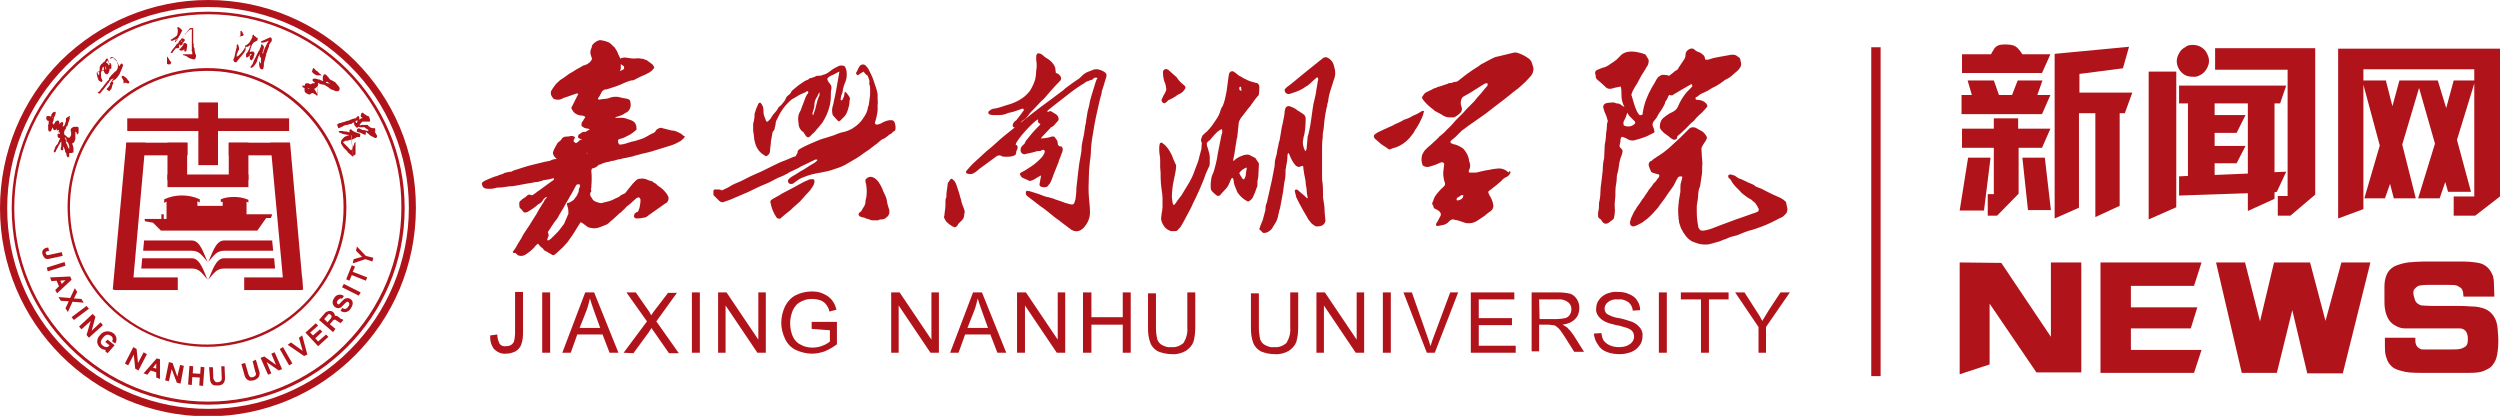
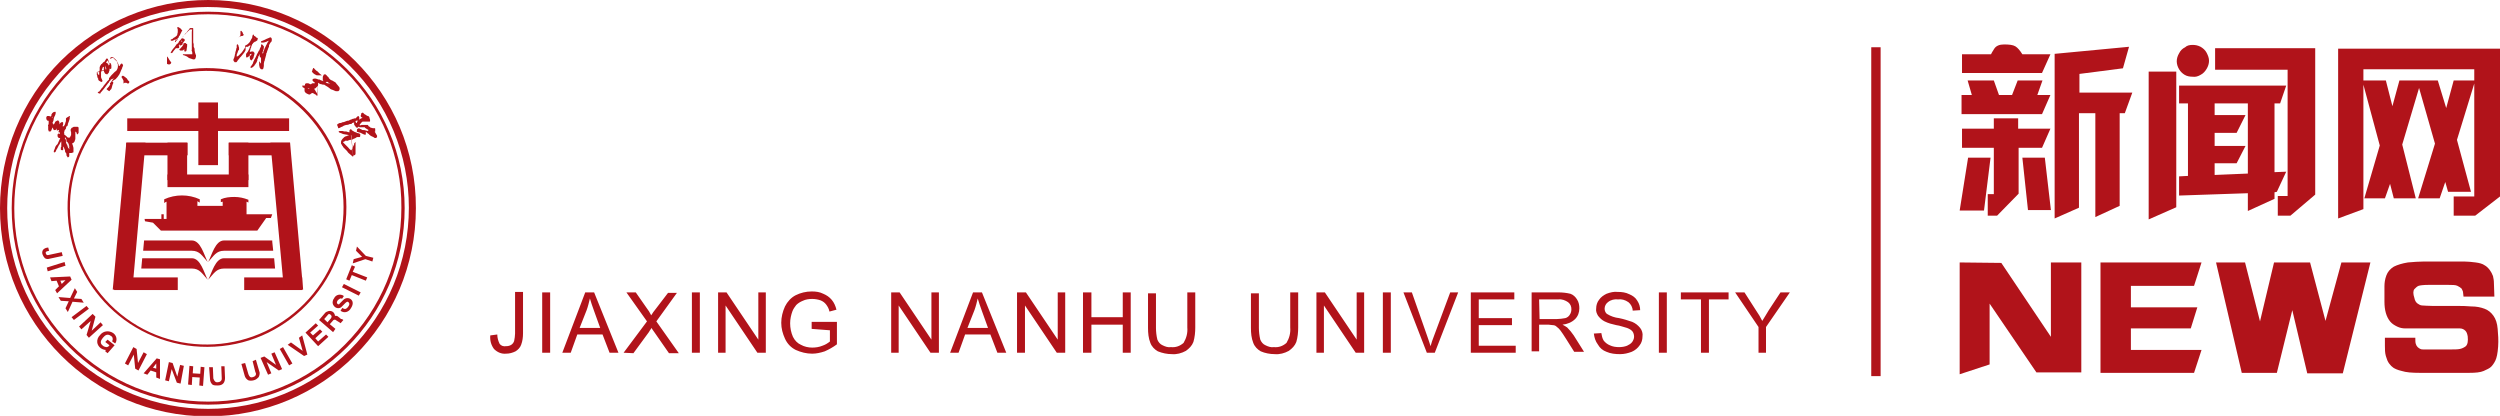
<svg xmlns="http://www.w3.org/2000/svg" version="1.1" id="隔离模式" x="0px" y="0px" viewBox="0 0 534.4 88.9" style="enable-background:new 0 0 534.4 88.9;" xml:space="preserve">
  <style type="text/css">
	.st0{fill:#B1131A;}
	.st1{fill-rule:evenodd;clip-rule:evenodd;fill:#B1131A;}
	.st2{fill:none;stroke:#B1131A;stroke-width:2;stroke-miterlimit:10;}
</style>
-   <path class="st0" d="M125.4,32.8L125.4,32.8L125.4,32.8L125.4,32.8c0-0.1,0.1-0.2,0.2-0.1 M125.6,32.7c0,0.1-0.1,0.1-0.3,0.1   M123.7,40.9L123.7,40.9c0,0.1-0.1,0.3-0.2,0.5s-0.2,0.5-0.4,0.7c-0.2,0.3-0.4,0.6-0.7,0.8c-0.2,0.1-0.5,0.3-0.7,0.4s-0.4,0-0.5,0.2  s0.1,0.4,0.1,0.6c0.2,0.5,0.2,1,0.2,1.5c0,0.1,0,0.2-0.1,0.3c-0.2,0.6-0.5,1.1-0.7,1.7c-0.1,0.2-0.2,0.4-0.4,0.6  c-0.4,0.5-0.7,1-1.1,1.4s-1,1-1.4,1.4c-0.2,0.2-0.4,0.3-0.6,0.4c-0.1,0-0.3-0.1-0.2-0.2c0-0.2,0.1-0.4,0.2-0.6  c0.1-0.2,0.1-0.5,0-0.7c0-0.1-0.1-0.2-0.1-0.3c0.6-0.8,1.1-1.8,1.8-2.6c0.2-0.3,0.4-0.5,0.5-0.8c0.2-0.4,0.5-0.8,0.7-1.2  c0.3-0.4,0.5-0.9,0.8-1.4l0.3-0.5l0.8-1.4c0.4-0.6,0.7-1.3,1.1-2c0.2-0.3,0.2-0.3,0.8-0.3c0,0.1,0.1,0.3,0.1,0.4  C123.8,40.2,123.7,40.5,123.7,40.9L123.7,40.9z M132.7,14.7L132.7,14.7c0-0.2,0-0.3,0-0.5c0-0.1,0-0.3,0-0.5l0.7,0.5v0.5  c-0.2,0.2-0.6,0.4-0.9,0.5C132.6,14.9,132.7,14.8,132.7,14.7L132.7,14.7z M347.7,23.9L347.7,23.9L347.7,23.9z M347.8,24.1  L347.8,24.1c0,0.2-0.1,0.5-0.2,0.7c-0.1,0.4-0.3,0.7-0.5,1.1c-0.1,0.3-0.1,0.6,0,0.9c0.5,0.3,1.2,0.3,1.7,0.1  c0.2-0.1,0.4-0.2,0.6-0.4c0.2-0.2,0.2-0.4,0-0.6s-0.6-0.6-0.9-0.9c-0.2-0.2-0.4-0.4-0.5-0.7C348,24.3,347.9,24.2,347.8,24.1  L347.8,24.1z M359.6,37.8c-0.1-0.1-0.3-0.1-0.4-0.1c-0.2,0-0.4,0.1-0.5,0.2c-0.2,0.3-0.4,0.7-0.6,1.1c-0.1,0.2-0.2,0.4-0.3,0.6  c-0.5,0.8-1.1,1.5-1.6,2.3s-1.2,1.6-1.8,2.5c-0.7,0.8-1.4,1.6-2.2,2.3c-0.4,0.3-0.8,0.6-1.2,0.9c0,0-0.1,0-0.2,0.1  c-0.5,0.3-1.1,0.6-1.6,0.7H349c-0.2-0.1-0.5-0.2-0.5-0.4c-0.1-0.3-0.1-0.5,0-0.8c0.1-0.5,0.3-0.9,0.5-1.3c0.1-0.3,0.3-0.6,0.4-0.8  c0.2-0.2,0.3-0.5,0.5-0.8c0.4-0.5,0.8-1.1,1.1-1.6c0.1-0.2,0.4-0.4,0.5-0.7c0.2-0.3,0.5-0.7,0.7-1c0.1-0.2,0.2-0.3,0.3-0.5  c0.4-0.4,0.7-0.9,1-1.3c0-0.1,0.1-0.1,0.1-0.1c0.4-0.3,0.6-0.8,0.9-1.1l0.1-0.1c0.2-0.4,0.1-0.7-0.4-0.7c-0.3-0.1-0.7-0.2-1-0.3  c-0.2-0.1-0.3-0.2-0.3-0.3c-0.1-0.3-0.3-0.6-0.4-1c-0.2-0.5,0-1,0.4-1.2h0.1c0.2-0.1,0.4-0.4,0.6-0.5s0.4-0.2,0.6-0.4  c0.1-0.1,0.1-0.1,0.2-0.1c0.8-0.5,1.6-1.1,2.3-1.7c0.4-0.4,0.9-0.8,1.3-1.2c0.8-0.7,1.5-1.4,2.2-2.1c0.3-0.3,0.6-0.6,0.9-0.9  c0.2-0.2,0.5-0.3,0.8-0.3s0.6,0.1,0.9,0.3c0.4,0.2,0.7,0.4,1.1,0.6c0.4,0.3,0.7,0.7,0.9,1.1c0.1,0.1,0.1,0.3,0,0.5s-0.2,0.5-0.4,0.7  c-0.2,0.3-0.3,0.5-0.5,0.8c-0.1,0.2-0.2,0.4-0.2,0.6c0,0.6,0.1,1.2,0.1,1.8c0,0.4,0.1,0.8,0.1,1.2c0,0.1,0,0.2,0,0.2  c-0.1,0.7,0,1.5-0.1,2.2s-0.2,1.3-0.3,2c0,0.3-0.1,0.6-0.2,0.9c0,0.1,0,0.1-0.1,0.2c-0.1,0.4-0.2,0.9-0.2,1.3c0,0.8-0.2,1.6-0.3,2.4  c0,0.2,0,0.3,0,0.5c0,0.3,0,0.5,0,0.8c0,1,0.1,2,0.3,3c0,0.1,0,0.3,0.1,0.4c0.3,0.5,0.3,0.6,1,0.6c0.7-0.1,1.5-0.3,2.2-0.6  s1.4-0.5,2.1-0.8c0.9-0.3,1.8-0.7,2.7-1c1.2-0.4,2.3-0.8,3.4-1.2c0.3-0.1,0.6-0.2,0.9-0.3c0.1-0.1,0.3-0.1,0.4-0.2  c0.2-0.2,0.2-0.6,0-0.8c-0.1-0.1-0.1-0.3-0.2-0.4c-0.1-0.2-0.3-0.4-0.4-0.6c-0.2-0.2-0.4-0.3-0.6-0.5c-0.1-0.1-0.1-0.1-0.2-0.2  c-0.6-0.3-1.2-0.7-1.8-1.2c-0.3-0.2-0.5-0.5-0.8-0.8s-0.4-0.4-0.6-0.6s-0.2-0.2-0.3-0.3l-0.4-0.5c-0.1-0.1-0.2-0.3-0.3-0.4  c-0.1-0.3-0.3-0.6-0.6-0.8l-0.1-0.1c-0.1-0.2-0.1-0.4,0-0.6c0.1-0.1,0.3-0.1,0.5-0.1l0.7,0.2c0.1,0,0.1,0.1,0.2,0.1  c0.4,0.3,0.8,0.6,1.3,0.7c0.6,0.3,1.1,0.5,1.7,0.8l0.5,0.2c0.2,0.1,0.5,0.2,0.7,0.4s0.5,0.3,0.8,0.4c0.6,0.2,1.1,0.5,1.7,0.8  c1,0.5,2,1,3,1.4c0.4,0.2,0.8,0.5,1.1,0.8c0.1,0.1,0.1,0.1,0.1,0.2c0.1,0.3,0.1,0.7,0.2,1s0.1,0.6,0,0.9c0,0.1-0.1,0.2-0.1,0.3  c-0.3,0.3-0.5,0.6-0.8,0.8c-0.2,0.1-0.4,0.3-0.6,0.3c-1.3,0.7-2.7,1.4-4.1,1.9c-0.8,0.3-1.6,0.6-2.5,0.8c-0.7,0.2-1.4,0.5-2.1,0.8  c-0.4,0.2-0.9,0.3-1.3,0.4c-0.5,0.1-1,0.3-1.4,0.5l-0.2,0.1c-0.6,0.1-1.1,0.5-1.7,0.6c-0.6,0.2-1.2,0.3-1.8,0.5  c-0.6,0.1-1.2,0.1-1.8,0c-0.2,0-0.3-0.1-0.5-0.1c-0.3-0.1-0.6-0.2-0.9-0.3c-0.7-0.2-1.3-0.7-1.8-1.3c-0.4-0.5-0.7-1-1-1.6  c-0.1-0.1-0.1-0.3-0.2-0.5s-0.1-0.4-0.2-0.6s-0.1-0.4-0.1-0.6c-0.1-0.3-0.1-0.5-0.1-0.8c-0.1-0.9-0.1-1.8,0-2.7  c0.1-0.3,0-0.6,0.1-0.9c0.1-0.6,0.2-1.2,0.3-1.8c0-0.2,0-0.4,0-0.6c0-0.6,0-1.1,0.2-1.6C359.6,38.1,359.6,37.9,359.6,37.8  L359.6,37.8z M361.7,18c-0.1,0-0.2,0-0.2,0l-2.6,1.5c-0.4,0.3-0.9,0.5-1.3,0.8c-0.1,0.1-0.2,0.1-0.3,0.1l-0.5-0.1l-0.2,0.3  c-0.1,0.3-0.2,0.6-0.4,0.8c-0.1,0.2-0.3,0.4-0.3,0.7c-0.3,0.7-0.7,1.3-1.1,1.9c-0.2,0.2-0.3,0.5-0.5,0.8c-0.2,0.5-0.6,0.8-0.9,1.3  c-0.2,0.3-0.2,0.7,0,1.1c0.1,0.2,0.2,0.4,0.2,0.7c0.1,0.4,0.1,0.4-0.3,0.6s-0.7,0.3-1,0.5c-0.6,0.3-1.3,0.5-1.9,0.7l-0.7,0.2  c-0.5,0.2-1.2,0.2-1.7-0.1c-0.3-0.2-0.5-0.3-0.8-0.4c-0.2-0.1-0.4-0.2-0.6-0.1c-0.1,0.1-0.1,0.3-0.2,0.5c0,0.5-0.1,0.9-0.2,1.3  c0,0.2,0,0.4,0.2,0.5c0.1,0.1,0.1,0.1,0.2,0.2c0.2,0.2,0.3,0.5,0.2,0.8c-0.1,0.4-0.2,0.8-0.4,1.2c-0.1,0.5-0.3,1-0.3,1.4  c-0.1,0.7-0.2,1.4-0.4,2c-0.1,0.3-0.1,0.6-0.1,0.9c0,0.5-0.1,1.1-0.2,1.6c-0.1,0.7-0.1,1.5-0.1,2.2c0,0.4-0.1,0.7-0.1,1.1  c-0.1,0.7,0,1.4,0,2.1c0,0.5-0.1,1-0.2,1.5c0,0.1-0.1,0.2-0.2,0.3c-0.3,0.2-0.6,0.5-0.9,0.7c-0.4,0.3-0.9,0.3-1.2,0l0,0  c-0.1-0.1-0.2-0.2-0.3-0.4s-0.3-0.4-0.5-0.5s-0.3-0.3-0.3-0.6c0-0.4,0-0.8,0.1-1.1c0.1-0.4,0.1-0.8,0.1-1.2c0-0.3,0-0.6,0.1-0.8  c0.1-0.6,0.2-1.2,0.2-1.9s0.1-1.4,0.2-2.1c0.1-0.9,0.2-1.8,0.3-2.6c0-0.9,0.1-1.8,0.3-2.6v-0.1c0-0.7,0.1-1.4,0.1-2.1  c0-0.6,0.1-1.1,0.2-1.6c0-0.3,0.1-0.7,0.1-1c0-0.1,0-0.2,0-0.4c0.1-0.6,0.2-1.2,0.2-1.8c0-0.2,0-0.4,0.1-0.6s0.1-0.4,0-0.6  c-0.1-0.4-0.2-0.8-0.4-1.2c-0.2-0.4-0.3-0.7-0.4-1.1c-0.3-0.7,0.1-1.2,0.8-1.3c0.3,0,0.7-0.1,1.1-0.1c0.2,0,0.4,0,0.6,0.1  c0.1,0.1,0.2,0.1,0.3,0.1c0.4,0,0.7,0.1,1,0.4c0.2,0.1,0.4,0.2,0.6,0.4c0-0.1,0-0.1,0-0.1c-0.4-0.8-0.6-1.6-0.6-2.5  c0-0.5,0-1.1-0.1-1.6c0-0.1-0.1-0.2-0.1-0.2c-0.5,0.1-1,0.2-1.4,0.3l-0.3,0.1c-0.6,0.2-1.2,0.1-1.6-0.4c-0.5-0.5-1.1-1-1.7-1.5  c-0.2-0.2-0.3-0.4-0.3-0.6s0-0.4-0.1-0.6c-0.1-0.3,0-0.6,0.3-0.8c0.4-0.2,0.8-0.3,1.2-0.5c0.6-0.1,1.2-0.4,1.7-0.8  c0.5-0.3,0.9-0.6,1.3-0.9c0.2-0.2,0.4-0.4,0.6-0.6c0.2-0.2,0.3-0.3,0.5-0.5c0.4-0.3,0.8-0.5,1.3-0.6c0.6-0.1,1.2-0.1,1.8,0  c0.5,0.1,1.1,0.2,1.6,0.4c0.3,0,0.6,0.3,0.7,0.6c0,0.1,0.1,0.2,0.2,0.3c0.2,0.3,0.3,0.6,0.2,0.9c0,0.2-0.1,0.5-0.2,0.7  c-0.3,0.4-0.5,0.9-0.8,1.3c-0.4,0.6-0.8,1.3-1.1,1.9c0,0-0.1,0.1-0.1,0.2c-0.3,0.6-0.7,1.1-1,1.7c-0.2,0.3-0.3,0.6-0.4,0.9  c-0.1,0.2-0.1,0.4,0,0.5c0.3,1.1,0.6,2.2,1.1,3.3c0.1,0.2,0.2,0.3,0.3,0.5c0.3,0.4,0.4,0.4,0.9,0.2c0-0.2,0.1-0.4,0.1-0.7  c0.3-1.8,1-3.5,1.9-5.1c0.4-0.6,0.7-1.2,1.1-1.9c0.1-0.1,0.2-0.2,0.3-0.4c0,0,0,0,0.1,0c0.2-0.2,0.4-0.3,0.7-0.4  c0.4,0,0.8,0,1.2,0.1l0.3,0.1l0.9-0.7c0.2-0.2,0.3-0.3,0.5-0.4c0.3-0.1,0.5-0.3,0.6-0.6c0.4-0.6,0.8-1.2,1.2-1.8  c0.2-0.3,0.3-0.6,0.3-1c0-0.5,0.2-0.7,0.5-1c0.3-0.2,0.6-0.4,1-0.3c0.2,0,0.3,0.1,0.4,0.2c0.3,0.3,0.7,0.5,1.1,0.6  c0.2,0.1,0.3,0.2,0.5,0.3c0.1,0.1,0.1,0.1,0.2,0.2c0.2,0.1,0.4,0.4,0.4,0.6c0,0.1,0.1,0.3,0.1,0.4c0.3,0.1,0.5,0.1,0.8,0  c0.6-0.2,1.3-0.4,2-0.5c0.9-0.2,1.9-0.3,2.8-0.5c0.2,0,0.3,0,0.5,0s0.4,0.1,0.6,0.2c0.1,0.1,0.3,0.2,0.4,0.3  c0.2,0.1,0.4,0.3,0.4,0.5c0.1,0.3,0.1,0.7,0.2,1c0,0.2-0.1,0.5-0.2,0.7c-0.2,0.3-0.5,0.7-0.8,0.9c-0.2,0.2-0.5,0.4-0.7,0.6  c-0.5,0.5-1.1,0.9-1.8,1.2c0,0-0.1,0-0.1,0.1c-0.4,0.3-0.8,0.6-1.3,0.9c-0.4,0.3-0.9,0.5-1.3,0.7c-0.5,0.3-0.9,0.6-1.4,0.8  c-0.2,0.1-0.3,0.2-0.4,0.2c-0.5,0.2-0.9,0.4-1.3,0.8c-0.1,0.1-0.1,0.1-0.2,0.1c-0.3,0.1-0.3,0.1-0.2,0.6l0.9,0.1  c0.5,0.1,0.9,0.3,1.3,0.7c0.3,0.4,0.4,0.6,0,1c-0.5,0.6-1.1,1.2-1.7,1.7c-0.3,0.3-0.6,0.6-0.9,1l-0.7,0.6c0,0-0.1,0-0.1,0.1  c-0.5,0.5-0.9,1-1.5,1.5c-0.3,0.3-0.6,0.6-1,0.9c-0.2,0.1-0.3,0.3-0.3,0.5s-0.1,0.3-0.3,0.4c-0.2,0.1-0.4,0.1-0.6,0  s-0.3-0.2-0.5-0.3c-0.3-0.3-0.6-0.5-1-0.8c-0.4-0.2-0.7-0.6-1-0.9c-0.2-0.2-0.3-0.5-0.3-0.8c0-0.7,0.3-1.5,0.9-1.9  c0.6-0.5,1.2-0.9,1.9-1.2c0.6-0.3,1-0.8,1.2-1.4c0.4-0.9,0.9-1.7,1.5-2.5c0.5-0.6,1-1,1.5-1.6C361.6,18.1,361.6,18.1,361.7,18  L361.7,18z M311.4,42.8L311.4,42.8c0.2,0.1,0.5,0,0.7-0.1c0.3-0.1,0.5-0.3,0.6-0.5c0-0.1,0.1-0.2,0.1-0.3s0-0.2-0.1-0.2  s-0.2,0-0.3,0c-0.3,0.2-0.5,0.4-0.8,0.5C311.4,42.3,311.3,42.6,311.4,42.8L311.4,42.8L311.4,42.8z M304.4,23.7  c-0.1,0.6-0.3,1.2-0.6,1.8c-0.3,0.7-0.7,1.4-1.1,2c0,0,0,0.1-0.1,0.1c-0.3,0.7-0.8,1.3-1.3,1.9c-0.8,0.9-1.8,1.6-2.9,2  c-0.4,0.1-0.8,0.2-1.2,0.4c-0.2,0.1-0.4,0-0.5-0.1c-0.5-0.4-1.1-0.7-1.6-1.1c-0.3-0.3-0.6-0.5-0.9-0.8c-0.2-0.1-0.3-0.3-0.4-0.4  c-0.2-0.3-0.2-0.5,0.1-0.8c0.2-0.1,0.4-0.3,0.6-0.4c0.8-0.4,1.7-0.8,2.6-1.2c0.3-0.1,0.7-0.3,1-0.5c0.7-0.3,1.4-0.6,2-1l0,0  c0.7-0.2,1.4-0.5,2-0.9c0.6-0.2,1.1-0.5,1.6-0.8C303.9,23.7,304.2,23.7,304.4,23.7L304.4,23.7z M322.9,36.8c-0.1,0.4-0.4,0.8-0.8,1  c-0.5,0.2-0.9,0.5-1.2,0.9c-0.7,0.6-1.4,1.2-2.2,1.8l-0.4,0.3c-0.2,0.1-0.2,0.4-0.1,0.5c0.1,0.3,0.2,0.5,0.4,0.8  c0.3,0.5,0.5,1.1,0.6,1.7c0.1,0.5-0.1,0.9-0.4,1.2l-0.1,0.1c-0.7,0.4-1.2,1-1.9,1.4c-0.3,0.2-0.6,0.4-0.9,0.6  c-0.7,0.5-1.5,0.7-2.3,0.6c-0.1,0-0.2,0-0.2,0l-1.8-0.6L311,47c-0.4-0.2-0.9-0.1-1.2,0.3c-0.2,0.2-0.5,0.5-0.8,0.6  c-0.2,0.1-0.4,0.2-0.6,0.2c-0.3,0.1-0.7,0.1-1,0.2c-0.1,0-0.2,0-0.2,0c-0.2,0-0.3-0.2-0.2-0.4c0,0,0,0,0-0.1s0.1-0.2,0.2-0.3  c0.2-0.4,0.5-0.9,0.7-1.3c0.2-0.3,0.1-0.7-0.2-1c-0.2-0.2-0.5-0.4-0.8-0.5s-0.5-0.3-0.5-0.6c0-0.1,0-0.2-0.1-0.2  c-0.2-0.3-0.2-0.6,0-0.8c0-0.1,0.1-0.2,0.1-0.3c0.1-0.3,0.2-0.6,0.4-0.9c0.5-0.7,1.1-1.4,1.8-2c0.3-0.2,0.4-0.7,0.2-1  c-0.2-0.6-0.3-1.3-0.3-1.9c0-0.4,0.1-0.7,0.1-1s0.1-0.5,0.1-0.8c0.1-0.2-0.1-0.4-0.3-0.5h-0.1c-0.2,0-0.3,0-0.5,0.1  c-0.8,0.4-1.7,0.7-2.6,0.9c-0.4,0-0.7-0.1-1-0.3c-0.1,0-0.1-0.1-0.1-0.1c-0.3-0.7-0.3-1.5-0.1-2.2c0.2-0.4,0.4-0.8,0.7-1.1  c0.4-0.4,0.7-0.7,1.1-1l1.3-1.2l0.5-0.5c0.1-0.1,0.1-0.2,0.2-0.2c0.5-0.4,1.1-0.9,1.5-1.4c0.7-0.6,1.3-1.3,1.9-2l1.6-1.6  c0.3-0.3,0.5-0.6,0.8-0.9c0.5-0.5,0.9-0.9,1.4-1.4c0.4-0.4,0.7-0.9,1.1-1.3c0.7-0.7,1.2-1.5,1.8-2.1c0.1-0.1,0.1-0.2,0.1-0.3  c0-0.1,0-0.3-0.1-0.3s-0.2,0-0.3,0c-0.3,0.1-0.6,0.3-0.9,0.5l-1.6,1c-0.7,0.5-1.5,0.9-2.2,1.3c-0.2,0.1-0.4,0.3-0.5,0.6  c-0.2,0.5-0.2,1.1,0,1.6c0.2,0.4,0.1,1-0.2,1.3c-0.4,0.4-0.8,0.7-1.2,0.9c-0.1,0-0.2,0.1-0.3,0.1c-0.3,0-0.5,0-0.8,0  c-0.6,0-1.1-0.2-1.6-0.5c-0.1-0.1-0.2-0.2-0.3-0.2l-1.3-0.7c-0.1-0.1-0.2-0.1-0.2-0.2c-0.7-0.5-1.4-1.1-2-1.8  c-0.2-0.2-0.4-0.5-0.5-0.7c0-0.1,0-0.2,0-0.3c0.2-0.2,0.3-0.5,0.6-0.8c0.6-0.4,1.3-0.6,1.9-1c0.4,0,0.8-0.4,1.2-0.4  c0.6-0.2,1.2-0.4,1.8-0.6l0.1-0.1c0.3,0,0.5-0.1,0.8-0.1c0.2-0.1,0.4-0.2,0.7-0.2c0.2,0,0.5-0.1,0.7-0.3c0.6-0.5,1.2-0.9,1.8-1.4  c0.8-0.6,1.6-1.1,2.4-1.6c0.3-0.2,0.6-0.5,0.9-0.6c0.8-0.4,1.6-0.9,2.5-1.3c0.2-0.1,0.5-0.2,0.7-0.2c1.1-0.3,2.2-0.5,3.3-0.8  c0.3-0.1,0.7-0.1,1,0c0.9,0.3,1.7,0.7,2.5,1.3c0.2,0.2,0.4,0.4,0.5,0.7s0.2,0.6,0.3,0.9c0,0.1,0.1,0.3,0.1,0.4  c0,0.7-0.2,1.3-0.7,1.8c-0.6,0.7-1.3,1.4-2,2c-0.2,0.2-0.5,0.4-0.7,0.6l-0.3,0.2c-0.3,0.3-0.7,0.5-1,0.8c-0.5,0.4-1,0.8-1.5,1.2  c-0.7,0.5-1.4,1.1-2.1,1.6s-1.6,1.3-2.5,1.9c-0.6,0.4-1.1,0.8-1.7,1.2s-0.9,0.6-1.3,0.9s-0.8,0.6-1.2,0.9c-0.1,0.1-0.2,0.1-0.3,0.2  c-0.5,0.5-0.9,0.9-1.4,1.4c-0.2,0.1-0.3,0.3-0.5,0.4c-0.2,0.2-0.4,0.3-0.5,0.5c-0.1,0.1-0.1,0.3,0.1,0.4l0,0  c0.1,0.1,0.3,0.1,0.4,0.2c0.6,0.1,1.1,0.3,1.6,0.6c0.4,0.2,0.8,0.5,1,0.9c0.4,0.5,0.7,1.2,0.8,1.8c0,0.3,0.1,0.5,0.2,0.8  c0.1,0.4,0.1,0.9-0.1,1.3c0,0.1-0.1,0.1-0.1,0.2c-0.1,0.2,0,0.4,0.1,0.5c0.1,0,0.1,0,0.2,0c0.4,0,0.8,0,1.2,0c1-0.2,1.9-0.5,2.9-0.6  c0.7-0.2,1.3-0.2,2-0.3c0.8,0,1.5,0.3,2.1,0.9C322.6,36.4,322.8,36.6,322.9,36.8L322.9,36.8z M218.6,23.2L218.6,23.2  c-0.9,0.3-1.6,0.6-2.4,0.8l-0.5,0.1c-0.1,0-0.2,0.1-0.3,0.1c-0.6,0.3-1.3,0.4-2,0.4c-0.4,0-0.8,0-1.2,0c-0.2,0-0.4-0.1-0.6-0.1  c-0.3-0.1-0.4-0.4-0.3-0.6c0-0.1,0.1-0.2,0.2-0.2c0.3-0.3,0.7-0.5,1.2-0.5c0.6-0.1,1.2-0.3,1.8-0.5c0.2-0.1,0.4-0.1,0.6-0.2  c1.2-0.3,2.4-0.8,3.4-1.5c0.6-0.4,1.1-0.9,1.5-1.4c0.2-0.2,0.3-0.4,0.4-0.6c0.4-0.7,0.7-1.4,0.9-2.1c0.1-0.6,0.2-1.2,0.2-1.8  c0-0.3,0.1-0.5,0.1-0.8c0-0.5,0-1-0.1-1.5c0-0.2,0-0.5,0-0.8c0-0.2,0.1-0.3,0.2-0.5c0.1-0.1,0.2-0.1,0.3-0.1c0.3,0,0.7,0.2,0.9,0.4  c0.3,0.3,0.7,0.6,1.1,0.8c0.6,0.4,1.1,0.9,1.4,1.5c0.1,0.2,0.2,0.4,0.2,0.7s0.1,0.5,0.1,0.8c0.4,0.1,0.7,0.3,0.9,0.6  c0.3,0.3,0.3,0.8,0,1.1l0,0c-0.6,0.6-1.1,1.1-1.7,1.8s-0.9,1-1.3,1.5c-0.3,0.4-0.6,0.7-1,1c-0.5,0.5-1,1.1-1.5,1.6s-1,1-1.4,1.6  c-0.3,0.4-0.6,0.7-1,0.9c-0.2,0.1-0.4,0.3-0.5,0.5c-0.2,0.2-0.3,0.4-0.6,0.5c-0.1,0-0.2,0.2-0.2,0.3c-0.2,0.2-0.5,0.3-0.7,0.2  c-0.2-0.1-0.3-0.4-0.2-0.6l0,0c0.1-0.3,0.3-0.6,0.6-0.8c0.1-0.1,0.3-0.2,0.3-0.3c0.5-0.6,1-1.3,1.5-2  C218.7,23.3,218.7,23.2,218.6,23.2L218.6,23.2z M204.1,48.6c-0.2-0.1-0.3-0.1-0.5-0.2c-0.5-0.3-0.9-0.6-1.3-1  c-0.2-0.3-0.4-0.6-0.5-0.9c0-0.1,0-0.1,0-0.2c0.1-0.2,0.1-0.4,0.1-0.6c0.1-0.7,0.2-1.3,0.2-2c0-0.2,0-0.4,0-0.6c0-0.2,0-0.5,0.1-0.7  c0-0.1,0.1-0.2,0.1-0.3c0-0.5,0-0.9,0.1-1.4s0.1-1,0.2-1.5c0-0.1,0-0.1,0.1-0.2c0.1-0.2,0.3-0.4,0.4-0.6c0.1-0.1,0.2-0.2,0.3-0.2  c0.5,0.2,0.8,0.7,1,1.2c0.2,0.6,0.4,1.2,0.6,1.8c0.1,0.4,0.2,0.8,0.3,1.1s0.2,0.5,0.2,0.8l0.3,0.9c0.1,0.2,0.2,0.4,0.2,0.5  c0.2,0.4,0.3,0.9,0.1,1.3c0,0.1,0,0.2,0,0.2c0,0.5-0.3,1-0.7,1.3c-0.2,0.2-0.4,0.4-0.6,0.6C204.7,48.3,204.4,48.5,204.1,48.6  L204.1,48.6z M234.6,16.7c-0.3-0.2-0.7-0.1-0.9,0.1c-0.1,0.2-0.3,0.3-0.5,0.3c-0.2,0.1-0.4,0.1-0.5,0.2c-0.2,0.1-0.5,0.1-0.7,0.3  c-0.2,0.2-0.4,0.3-0.6,0.4c-0.8,0.5-1.5,1-2.2,1.5l-1.8,1.4c-0.6,0.5-1.2,0.9-1.8,1.4l-1.5,1.2c-0.1,0.1-0.2,0.2-0.3,0.3  c0.2,0.1,0.4,0.1,0.5,0c0.2-0.1,0.4,0,0.6,0.1c0.2,0.2,0.5,0.3,0.8,0.5s0.6,0.6,0.6,1c0,0.2-0.1,0.5-0.3,0.6c-0.4,0.4-0.7,1-1.3,1.2  c-0.1,0.1-0.2,0.1-0.2,0.2l-1.8,1.9c-0.1,0.1-0.1,0.2-0.2,0.3c0.5,0,1.1-0.1,1.6-0.2c0.2-0.1,0.5-0.1,0.7-0.2c0.3-0.1,0.7,0,0.8,0.3  c0.1,0.1,0.1,0.2,0.2,0.3c0.2,0.2,0.3,0.5,0.3,0.8c0,0.4,0.2,0.6,0.5,0.7h0.1c0.2,0,0.4,0.1,0.4,0.3c0.1,0.2,0.1,0.5,0,0.8  c-0.2,0.5-0.4,1.1-0.6,1.6c-0.1,0.2-0.2,0.4-0.2,0.6l-1.2,3c-0.1,0.2-0.1,0.4-0.2,0.6c-0.2,0.5-0.4,1-0.8,1.4  c-0.1,0.2-0.3,0.4-0.6,0.4c-0.3,0.1-0.7,0-1-0.1c-0.2-0.1-0.3-0.3-0.3-0.5l0,0c0.1-0.5,0.2-1.1,0.3-1.6c0-0.1,0-0.2,0-0.3  c-0.4,0.2-0.8,0.5-1.2,0.7c-0.3,0.2-0.5,0.3-0.8,0.4c-0.3,0.1-0.5,0.1-0.8-0.1c-0.3-0.1-0.6-0.3-0.9-0.4c-0.3-0.1-0.5-0.3-0.6-0.5  c-0.3-0.4-0.2-0.6,0.2-0.8c0.2-0.1,0.4-0.2,0.6-0.3c0.5-0.3,0.9-0.6,1.4-0.9c0.9-0.6,1.7-1.3,2.4-2.1c0.2-0.3,0.4-0.6,0.5-0.9  c0.1-0.2,0-0.4-0.1-0.5s-0.3-0.1-0.5,0c-0.2,0.2-0.5,0.2-0.8,0.2c-0.1,0-0.1,0-0.2,0c-0.8,0.3-1.6,0.4-2.4,0.6c-0.4,0.2-0.8,0-1-0.3  c0-0.1-0.1-0.2-0.1-0.2c-0.1-0.4,0-0.8,0.2-1.1c0.2-0.2,0.4-0.4,0.6-0.6c0.1-0.1,0.1-0.2,0.1-0.2c0.1-0.1,0.1-0.3,0.2-0.4  c0.4-0.5,0.9-1.1,1.3-1.6s1.1-1.2,1.7-1.8c0-0.1,0.1-0.1,0.1-0.2c-0.2-0.1-0.4-0.2-0.5-0.4c0-0.2,0-0.4,0-0.6  c-0.9,0.4-4.5,4.2-4.8,5.4l0,0c0.2,0.1,0.4,0.2,0.4,0.4c0.1,0.2,0,0.5-0.1,0.7s-0.2,0.4-0.2,0.7c0,0.2-0.1,0.4-0.3,0.5  c-0.4,0.2-0.9,0.3-1.4,0.3c-0.2,0-0.5,0-0.7,0c-0.3,0-0.5,0-0.8-0.2c-0.2-0.1-0.5-0.1-0.8,0l-0.3,0.2c-1,0.7-2,1.5-3,2.2  c-0.3,0.2-0.7,0.5-1,0.8c-0.3,0.2-0.5,0.4-0.9,0.6c-0.4,0.2-0.9,0.1-1.3,0c-0.2-0.1-0.2-0.2-0.2-0.4c0-0.1,0-0.1,0.1-0.2  c0.6-0.7,1.2-1.4,1.9-2c0.8-0.7,1.6-1.5,2.4-2.2c0.2-0.1,0.3-0.3,0.5-0.4c1.1-0.9,2.1-1.9,3.2-2.8c0.5-0.4,1-0.8,1.5-1.2  s1-0.8,1.5-1.2c1-0.8,2-1.6,3-2.4c1.3-1,2.6-2,4-3c0.9-0.7,1.9-1.4,2.8-2.1c0.1-0.1,0.2-0.2,0.3-0.3c0.8-0.6,1.6-1.2,2.5-1.8  c0.4-0.2,0.7-0.5,1-0.8c0.4-0.4,0.9-0.8,1.5-1c0.3-0.1,0.5-0.2,0.8-0.3c0.3-0.2,0.7-0.2,1.1-0.2c0.5,0.1,1.1,0.3,1.5,0.6  c0.4,0.2,0.5,0.6,0.4,1l0,0l-0.7,2.3c-0.1,0.2-0.1,0.4-0.2,0.6s-0.1,0.4-0.1,0.6c-0.5,1.6-0.8,3.4-1.2,5c-0.1,0.5-0.2,1-0.3,1.5  c-0.2,1.2-0.4,2.4-0.6,3.6c-0.1,0.8-0.2,1.6-0.2,2.5c0,0.6-0.1,1.2-0.2,1.9s-0.1,1.4-0.2,2.1c0,1.1-0.1,2.2-0.1,3.4  c0,0.9,0,1.7,0.1,2.6c0.1,1,0.2,1.9,0.2,2.9c0,1.1-0.4,2.2-1.2,3.1c-0.2,0.3-0.5,0.5-0.8,0.7c-0.5,0.3-1.1,0.3-1.6,0.1  c-0.1-0.1-0.3-0.1-0.4-0.2c-0.5-0.4-1.1-0.8-1.6-1.2l-1.3-1c-0.5-0.3-0.9-0.7-1.3-1s-1-0.8-1.5-1.2c-0.3-0.2-0.7-0.5-1-0.7l-2.2-1.7  c-0.1-0.1-0.3-0.2-0.4-0.3c-0.3-0.2-0.5-0.5-0.4-0.9c0-0.2,0.1-0.3,0.3-0.3h0.1c0.2,0,0.4,0.1,0.5,0.1c0.6,0.2,1.3,0.4,1.9,0.6  c0.7,0.3,1.5,0.6,2.2,0.7c0.3,0.1,0.7,0.2,1,0.3c0.1,0.1,0.3,0.1,0.5,0.2c0.3,0.1,0.6,0.2,0.9,0.3c0.7,0.3,1.4,0.5,2.2,0.7  c0.1,0,0.2,0,0.4,0c0.1,0,0.2-0.1,0.3-0.2c0.1-0.3,0.2-0.6,0.3-0.9c0.1-0.8,0.2-1.6,0.2-2.5c0.1-0.6,0.1-1.1,0.2-1.7  s0.1-1.2,0.2-1.8c0.1-1.1,0.3-2.2,0.5-3.3c0.1-0.5,0.2-1,0.2-1.6s0.1-1,0.2-1.5s0.2-0.9,0.3-1.4c0.1-0.7,0.2-1.3,0.3-2  c0.1-0.4,0.2-0.8,0.2-1.2l0.2-1.2c0-0.2,0.1-0.4,0.1-0.6c0.2-0.7,0.4-1.5,0.5-2.2c0.1-0.4,0.2-0.8,0.3-1.1c0.4-1.2,0.7-2.4,1.1-3.5  C234.5,16.9,234.6,16.8,234.6,16.7L234.6,16.7z M265.1,18.5L265.1,18.5c-0.2,0.1-0.2,0.3-0.2,0.5s0.2,0.4,0.5,0.4  c0-0.2-0.1-0.3-0.1-0.5C265.4,18.8,265.3,18.6,265.1,18.5L265.1,18.5z M266.5,35.8L266.5,35.8c-0.6,0.2-1.2,0.6-1.6,1.2  c0.2,0.4,0.4,0.8,0.7,1.2c0.1,0.1,0.2,0.2,0.3,0.1c0.1,0,0.1-0.1,0.1-0.1c0.2-0.3,0.3-0.6,0.3-0.9c0-0.3,0.1-0.5,0.1-0.8  C266.5,36.3,266.5,36.1,266.5,35.8L266.5,35.8z M269.3,48.6c0.2-0.6,0.4-1,0.6-1.5c0.2-0.7,0.4-1.5,0.6-2.2c0-0.1,0-0.2,0-0.2  c0-0.5,0.1-1,0.3-1.4c0.2-0.7,0.3-1.5,0.5-2.2c0.4-1.7,0.8-3.5,1.1-5.3c0.1-0.4,0.1-0.7,0.1-1.1s0.2-0.9,0.3-1.4  c0-0.1,0.1-0.2,0.1-0.3c0.1-0.7,0.2-1.4,0.4-2.1c0-0.3,0.1-0.5,0.2-0.8c0.1-0.6,0.2-1.1,0.3-1.7c0.1-0.7,0.2-1.4,0.4-2.1  c0.1-0.5,0.2-1,0.3-1.5c0-0.3,0.1-0.5,0.1-0.8c0-0.2,0-0.4,0.1-0.5c0-0.1,0-0.3,0.1-0.4c0.1-0.3,0.5-0.5,0.8-0.4c0,0,0,0,0.1,0  c0.5,0.2,1,0.4,1.4,0.7c0.2,0.2,0.4,0.3,0.6,0.4c0.3,0.2,0.6,0.4,0.9,0.6s0.5,0.6,0.5,0.9c0,1.2-0.1,2.4-0.3,3.5  c-0.1,0.3-0.2,0.6-0.2,0.9c-0.2,0.6-0.1,1.3,0.1,1.9c0.1,0.2,0.1,0.3,0.2,0.5c0,0.1,0.1,0.1,0.2,0.2c0.1-0.2,0.2-0.4,0.2-0.6  l0.2-2.2c0-0.1,0-0.1,0-0.2c0.3-0.9,0.4-1.7,0.6-2.6c0.2-1.1,0.3-2.3,0.5-3.5c0.1-0.7,0.2-1.3,0.4-2c0.2-0.7,0.3-1.4,0.4-2.1  c0.1-0.6,0.2-1.2,0.3-1.8c0.1-0.2,0.1-0.5,0-0.7c-0.1-0.1-0.2,0-0.3,0c-0.4,0.4-0.9,0.8-1.3,1.2c-0.3,0.3-0.7,0.6-1.1,0.8  c-0.8,0.6-1.8,1-2.8,1.3c-0.3,0.1-0.5,0.2-0.8,0.2c-0.4,0-0.7-0.3-0.8-0.7c0-0.2,0-0.3,0.1-0.4s0.3-0.3,0.4-0.4c1-0.7,2-1.6,3-2.4  l1.6-1.3l2-1.6c0.3-0.3,0.7-0.5,1-0.8c0.1-0.1,0.2-0.2,0.4-0.2c0.2-0.1,0.4-0.1,0.6,0c0.7,0.3,1.2,0.9,1.4,1.6  c0,0.1,0.1,0.3,0.1,0.4c0.3,0.9,0.3,1.9-0.1,2.8c-0.2,0.6-0.4,1.2-0.6,1.9c-0.3,0.9-0.5,1.7-0.6,2.6c0,0.1,0,0.2-0.1,0.4  s-0.1,0.3-0.1,0.5s0,0.3-0.1,0.4c-0.2,0.9-0.4,1.9-0.5,2.9c-0.1,0.8-0.1,1.6-0.3,2.5c-0.1,0.5,0,1-0.1,1.4c-0.1,0.7-0.1,1.5-0.1,2.2  c0,1.9,0,3.8,0,5.6c0,0.5,0,1.1,0.1,1.6c0.1,0.8,0.1,1.7,0.1,2.5c0,0.2,0,0.4,0,0.6c0.1,0.6,0.2,1.3,0.3,1.9c0,0.9,0.1,1.9,0.2,2.8  c0.1,0.4-0.1,0.8-0.4,1.1c-0.1,0.1-0.2,0.1-0.3,0.2c-0.3,0.1-0.6,0.2-0.9,0.2c-0.1,0-0.2,0-0.4,0c-0.4-0.2-0.7-0.4-1-0.7  c-0.2-0.3-0.5-0.6-0.7-0.9c-0.4-0.8-0.9-1.5-1.3-2.3c-0.2-0.4-0.4-0.7-0.6-1.1c-0.2-0.4-0.4-0.8-0.6-1.2c-0.1-0.4-0.2-0.8-0.3-1.2  c-0.1-0.2,0-0.4,0.2-0.5c0.2,0,0.5,0.1,0.6,0.3l1.3,1.1l0.5,0.5c0.2-0.1,0.1-0.2,0.1-0.3c-0.1-0.5-0.2-1-0.2-1.5s-0.2-1-0.2-1.5  s-0.2-1.2-0.3-1.8c-0.1-0.4-0.1-0.9-0.2-1.3c0-0.1,0-0.2,0-0.3c0-0.2-0.2-0.3-0.4-0.2c-0.1,0-0.1,0-0.2,0.1c-0.4,0.2-0.9,0-1.2-0.4  c-0.5-0.6-0.9-1.4-1.2-2.2c0-0.1-0.1-0.2-0.2-0.3c-0.1,0.1-0.2,0.3-0.2,0.5c0,0.8-0.1,1.6-0.3,2.4c0,0.2,0,0.4-0.1,0.6  c0,0.8,0,1.7-0.2,2.5c0,0.2-0.1,0.3-0.1,0.5c-0.1,0.5-0.1,1.1-0.2,1.6c-0.1,0.7-0.3,1.5-0.4,2.2c-0.1,0.5-0.2,1.1-0.3,1.6  c-0.1,0.2-0.2,0.5-0.2,0.7c-0.1,0.4-0.2,0.8-0.3,1.3c-0.2,0.7-0.6,1.3-1,1.9c-0.2,0.5-0.6,0.8-1.1,1.1c-0.2,0.1-0.5,0.2-0.8,0.2  c-0.1,0-0.2,0-0.3-0.1c-0.3-0.3-0.5-0.5-0.8-0.8C269.4,48.8,269.3,48.7,269.3,48.6z M248.3,21.4c0-0.2,0.1-0.3,0.2-0.5  c0.1-0.3,0.2-0.5,0.4-0.8s0.3-0.6,0.4-0.9c0-0.1,0-0.1,0-0.2c-0.1-0.5-0.1-0.9-0.3-1.3c-0.3-0.7-0.4-1.5-0.4-2.3  c0-0.3,0.2-0.6,0.5-0.6l0,0c0.2-0.1,0.4,0,0.6,0.1l1.8,1.6c0.1,0.1,0.2,0.2,0.2,0.3c0.2,0.3,0.5,0.6,0.8,0.9  c0.2,0.2,0.5,0.4,0.7,0.6s0.3,0.5,0.1,0.7l0,0c-0.3,0.5-0.7,0.9-1.2,1.1c-0.3,0.1-0.6,0.3-0.8,0.5c-0.5,0.3-1,0.6-1.5,0.8  c-0.1,0-0.2,0.1-0.2,0.2c-0.2,0.1-0.3,0.3-0.5,0.4s-0.4,0.1-0.6-0.1c0-0.1-0.1-0.1-0.1-0.2C248.3,21.7,248.3,21.6,248.3,21.4  L248.3,21.4z M263.6,34.4c0.2-0.1,0.3-0.1,0.3-0.2c0.5-0.4,1-0.7,1.6-0.9c0.2-0.1,0.5-0.2,0.7-0.2c0.4-0.1,0.8-0.1,1.2,0.2  c0.2,0.1,0.4,0.2,0.6,0.3c0.3,0.1,0.5,0.3,0.6,0.6c0.1,0.1,0.2,0.3,0.3,0.4c0.2,0.2,0.2,0.4,0.2,0.6c0,0.7-0.1,1.4-0.1,2.1  c0,0.5-0.1,0.9-0.2,1.4c0,0.1,0,0.2,0,0.4c0,0.4,0,0.8-0.2,1.1c-0.2,0.7-0.5,1.4-0.8,2c-0.2,0.4-0.6,0.7-1,0.9  c-0.9-0.4-1.7-1.1-2.3-2c-0.2-0.5-0.4-1-0.6-1.5c-0.1-0.3-0.2-0.7-0.2-1c0-0.2-0.1-0.5-0.3-0.6c-0.1,0.1-0.1,0.1-0.2,0.2  c-0.1,0.3-0.3,0.6-0.4,0.9c-0.2,0.5-0.4,0.9-0.8,1.3c-0.4,0.4-0.7,0.8-1.1,1.2c-0.1,0.1-0.1,0.2-0.2,0.2c-0.2,0.1-0.4,0.1-0.6,0  c-0.4-0.3-0.7-0.6-1-0.9c-0.2-0.2-0.3-0.5-0.3-0.8s0-0.5,0-0.8s0.1-0.6,0.1-0.9c0-0.3,0.1-0.6,0.2-0.9c0.4-0.8,0.6-1.7,0.8-2.5  c0.2-0.7,0.3-1.4,0.4-2.1c0.2-1,0.4-2,0.6-3c0.1-0.4,0.1-0.8,0.3-1.3c0.1-0.3,0.1-0.7,0-1c-0.4,0.1-0.7,0.4-1,0.6  c-0.4,0.4-0.8,0.8-1.2,1.3c-0.2,0.3-0.4,0.5-0.7,0.7c-0.3,0.2-0.4,0.5-0.3,0.8c0,0.1,0,0.3,0.1,0.4c0.1,0.5,0.3,0.9,0.4,1.4  c0,0.2,0.1,0.5,0.1,0.7c0,0.5,0,1,0,1.4s-0.1,0.7-0.3,1c-0.4,0.8-0.7,1.6-1,2.5c-0.5,1.3-1.1,2.6-1.7,3.9c-0.2,0.4-0.4,0.8-0.6,1.2  c-0.3,0.8-0.8,1.6-1.2,2.4s-0.8,1.5-1.2,2.2c-0.2,0.4-0.5,0.7-0.8,1c-0.1,0.2-0.3,0.3-0.6,0.3s-0.6,0-0.9,0  c-0.2-0.1-0.3-0.1-0.5-0.2c-0.6-0.3-1-0.8-1.3-1.4c-0.1-0.2-0.2-0.4-0.2-0.6c-0.1-0.1-0.1-0.3-0.1-0.5c0-0.4,0.1-0.7,0.1-1  c0.1-0.5,0.2-1,0.2-1.5v-1.9c0-0.6-0.1-1.2-0.2-1.8c-0.1-0.8-0.2-1.7-0.2-2.5s0-1.5-0.1-2.2c0-0.4,0-0.9,0-1.4c0-0.4,0-0.8-0.1-1.2  c-0.1-0.5-0.1-0.9-0.1-1.4c0-0.4,0-0.7,0.1-1c0-0.2,0.2-0.3,0.4-0.3c0.1,0,0.1,0,0.2,0.1c0.6,0.4,1,0.9,1.4,1.5  c0.3,0.5,0.6,1,0.8,1.6s0.5,1.1,0.7,1.6c0,0.2,0,0.3,0,0.5c0,0.3-0.1,0.5-0.1,0.8c-0.2,1-0.4,2-0.6,3c-0.1,0.8-0.2,1.7-0.2,2.5  c0,0.3,0.1,0.6,0.1,0.8c0,0.3,0.1,0.5,0.2,0.9c0.1,0,0.2,0,0.3-0.1c0.2-0.2,0.4-0.5,0.5-0.7c0.2-0.3,0.4-0.5,0.6-0.8  c0.2-0.2,0.4-0.5,0.5-0.7c0.4-0.6,0.7-1.2,1.1-1.8c0.7-1.1,1.3-2.3,1.7-3.6c0.2-0.6,0.5-1.2,0.7-1.9s0.3-1.3,0.5-1.9s0.1-1,0.2-1.6  c0-0.1,0-0.3-0.1-0.4c-0.1-0.2-0.1-0.5,0-0.7c0.1-0.3,0.2-0.6,0.4-0.8c0.3-0.2,0.5-0.5,0.8-0.7c0.7-0.7,1.3-1.5,1.8-2.3  c0.5-0.7,0.9-1.4,1.1-2.2c0.1-0.4,0.3-0.7,0.5-1c0.4-1,0.6-2,0.8-3.1c0.1-1,0.3-2,0.4-3c0-0.2,0.1-0.4,0.1-0.6  c0-0.2,0.2-0.5,0.4-0.6c0.2-0.1,0.4-0.1,0.6,0c0.3,0.2,0.6,0.4,0.8,0.6c0.2,0.2,0.5,0.4,0.8,0.5c0.3,0.2,0.6,0.4,0.9,0.5  c0.7,0.4,1.4,0.6,2.2,0.8c0.5,0,0.8,0.4,0.8,0.9s0,1-0.1,1.5c0,0.2-0.1,0.4-0.3,0.5c-0.4,0.5-0.8,1-1.2,1.6  c-0.1,0.1-0.2,0.2-0.2,0.3c-0.5,0.6-1,1.2-1.5,1.9l-0.7,0.9c-0.2,0.3-0.3,0.6-0.4,0.9c-0.1,1-0.2,2-0.3,2.9c0,0.1,0,0.3-0.1,0.4  c-0.2,1-0.3,2.1-0.5,3.2c-0.1,0.5-0.2,1-0.3,1.5C263.6,34.1,263.6,34.3,263.6,34.4L263.6,34.4z M175.2,19.8L175.2,19.8h-0.1  c-0.2,0.3-0.3,0.7-0.5,1c-0.3,0.4-0.5,1-0.5,1.5c0,0.6-0.2,1.2-0.4,1.8c-0.1,0.2,0,0.2,0.1,0.6c0.2-0.7,0.5-1.3,0.6-1.9  c0.2-0.9,0.4-1.7,0.8-2.5C175.1,20.1,175.2,19.9,175.2,19.8L175.2,19.8z M178,24.6c-0.2-0.7-0.2-1.5,0.1-2.2c0.1-0.3,0.1-0.7,0.2-1  c0.1-0.6,0.3-1.2,0.4-1.9s0.3-1.5,0.4-2.3c0.1-0.6,0.2-1.1,0.3-1.7c0-0.1,0-0.1,0-0.2c-0.2,0.1-0.4,0.2-0.6,0.3  c-0.3,0.2-0.7,0.4-1,0.5s-0.5,0.3-0.8,0.5c-0.1,0.1-0.2,0.3-0.1,0.5c0.1,0.3,0.3,0.6,0.5,0.8c0.3,0.3,0.4,0.8,0.3,1.2  c-0.1,0.4-0.1,0.9-0.1,1.4c0,0.8-0.1,1.6-0.3,2.3c-0.3,1.2-0.8,2.3-1.5,3.4c-0.3,0.4-0.6,0.7-0.9,1.1c0,0.1-0.1,0.1-0.2,0.2  c-0.3,0.4-0.6,0.8-1,1.1c-0.2,0.2-0.4,0.4-0.6,0.6c-0.2,0.2-0.5,0.2-0.7,0l-0.1-0.1c-0.1-0.2-0.3-0.4-0.4-0.6  c-0.1-0.2-0.2-0.4-0.4-0.4c-0.1,0-0.1-0.1-0.2-0.2c-0.4-0.4-0.6-1-0.6-1.5v-0.1c-0.2-0.9-0.1-1.8,0.4-2.6c0.2-0.4,0.3-0.9,0.5-1.3  l0.6-1.6c0.1-0.2,0.2-0.5,0.4-0.7c0.1-0.1,0.2-0.3,0.2-0.4s-0.2-0.3-0.3-0.2c-0.5,0.4-1.2,0.5-1.8,0.9c-0.3,0.2-0.7,0.4-1,0.6  c-0.1,0.1-0.3,0.1-0.4,0.2c-0.7,0.6-1.3,1.2-1.9,2c-0.4,0.6-0.8,1.2-1.1,1.9c-0.1,0.1-0.1,0.3-0.2,0.4c-0.2,0.3-0.3,0.6-0.3,1  c0,0.2-0.1,0.3-0.1,0.5c-0.1,0.2-0.1,0.3-0.1,0.5c0,0.1-0.1,0.3-0.2,0.4c-0.2,0.2-0.3,0.4-0.3,0.6c-0.1,0.6-0.2,1.1-0.3,1.7  c0,0.7-0.2,1.4-0.2,2.1c0,0.5-0.4,1-0.9,1.1c-0.3-0.2-0.6-0.4-0.9-0.6c-0.7-0.6-1.2-1.4-1.4-2.3c-0.1-0.4-0.2-0.7-0.2-1.1  c0-0.3-0.1-0.5-0.1-0.8c0-0.2-0.1-0.4-0.1-0.6c0-0.5,0-1,0-1.5c0-0.1,0-0.3,0.1-0.4c0.1-0.5,0.2-1,0.2-1.5c0-0.1,0-0.2,0-0.3  c0.2-0.7,0.5-1.5,0.8-2.1c0.1-0.1,0.1-0.2,0.2-0.2c0.1-0.1,0.2-0.1,0.3,0l0,0c0.4,0.4,0.6,1,0.6,1.5c0,0.2,0,0.3,0,0.5  c0,0.3,0.1,0.6,0.2,0.9c0.1,0.3,0.2,0.5,0.3,0.8c0,0.2,0.2,0.3,0.3,0.3s0.1,0,0.2-0.1c0.2-0.2,0.3-0.3,0.5-0.5  c0.1-0.2,0.2-0.3,0.3-0.5c0.2-0.3,0.4-0.6,0.7-0.9s0.5-0.6,0.7-1c0-0.1,0.1-0.2,0.2-0.2c0.4-0.3,0.7-0.7,1-1.1  c0.2-0.2,0.3-0.5,0.4-0.7c0.1-0.4,0.4-0.5,0.7-0.8c0.2-0.1,0.3-0.3,0.4-0.5c0.1-0.2,0.2-0.3,0.3-0.4c0.4-0.3,0.8-0.7,1.2-1  s0.9-0.6,1.3-0.9c0.2-0.1,0.4-0.2,0.6-0.3c0.2,0,0.3-0.1,0.5-0.3c0-0.1,0.2-0.1,0.3-0.1c0.4-0.1,0.7-0.2,1.1-0.4  c0.1-0.1,0.3-0.1,0.5-0.1c0.3,0,0.7,0,1-0.2c0.6-0.1,1.2-0.5,1.7-0.9s1.1-0.7,1.7-1c0.2-0.1,0.4-0.1,0.6-0.1c0.2,0,0.4,0.1,0.6,0.1  c0.4,0.5,0.5,1.1,0.5,1.8V16c0,0.7-0.2,1.4-0.5,2c-0.1,0.3-0.2,0.7-0.3,1c0,0.3-0.1,0.7-0.2,1c-0.2,0.4-0.3,0.9-0.3,1.4  c0.2,0.1,0.3,0,0.4-0.1l0,0c0.2-0.4,0.4-0.8,0.4-1.3c0-0.2,0-0.2,0.2-0.4c0.4,0.4,0.8,0.9,1,1.4c0,0.2-0.1,0.4-0.1,0.6  c0,0.7-0.2,1.4-0.4,2s-0.5,1.2-1,1.6l-0.5,0.5c-0.3,0.3-0.5,0.3-0.7,0c-0.1-0.1-0.1-0.1-0.2-0.2L178,24.6z M183.5,45.8  c0.1-0.2,0.2-0.4,0.4-0.5s0.3-0.3,0.4-0.5c0.1-0.2,0.2-0.4,0.3-0.5c0.2-0.3,0.4-0.7,0.4-1.1c0-0.4,0.1-0.7,0.2-1.1  c0.1-0.8,0.1-1.5,0-2.3c0-0.3-0.1-0.6-0.2-0.9c0-0.2,0-0.4,0-0.5l0.3-0.3c0.3-0.3,0.9-0.4,1.3-0.2c0.5,0.2,0.9,0.6,1.2,1  c0.4,0.6,0.8,1.3,1,2c0.1,0.1,0.1,0.3,0.2,0.4c0.2,0.4,0.4,0.8,0.5,1.2s0.1,0.7,0.2,1.1s0.2,0.7,0.3,1c0.1,0.1,0.1,0.3,0.1,0.5  c0.1,0.4-0.1,0.9-0.4,1.2c-0.2,0.1-0.3,0.3-0.5,0.4c-0.2,0.1-0.4,0.2-0.6,0.2c-0.2,0-0.5,0-0.7,0.1c-0.1,0-0.1,0.1-0.2,0.1  c-0.4,0-0.8,0-1.2,0c-0.2,0-0.5-0.1-0.7-0.2c-0.1,0-0.2-0.1-0.3-0.1c-0.2,0-0.4-0.1-0.6-0.2c-0.1-0.1-0.2-0.1-0.3-0.1  C183.9,46.4,183.6,46.2,183.5,45.8L183.5,45.8z M166.2,46.7c-0.1-0.1-0.2-0.2-0.2-0.2c-0.7-1-1.1-2.1-1.3-3.2  c-0.1-0.2,0-0.4,0.2-0.6c0.4-0.2,0.8-0.5,1.2-0.7c0.3-0.1,0.5-0.3,0.7-0.4c0.2-0.1,0.3-0.2,0.5-0.3c1.1-0.6,2.2-1.1,3.2-1.7  c0.5-0.3,1-0.5,1.5-0.8l0.7-0.3c0.3-0.2,0.7-0.2,1-0.2s0.4,0.1,0.4,0.5s-0.2,0.8-0.4,1.1c-0.3,0.5-0.6,0.9-1,1.3  c-0.3,0.3-0.7,0.7-1,1.1c-0.5,0.6-1,1.1-1.5,1.5c-0.4,0.3-0.8,0.7-1.2,1.1c-0.8,0.6-1.5,1.2-2.3,1.9  C166.6,46.7,166.4,46.7,166.2,46.7L166.2,46.7z M184.6,15.3l-0.5,0.3c-0.2,0.1-0.4,0.3-0.6,0.4c-0.1,0.1-0.3,0.1-0.4-0.1  c-0.1-0.1-0.1-0.2-0.1-0.3s0-0.1,0.1-0.2c0.2-0.3,0.3-0.7,0.5-1c0.2-0.5,0.8-0.8,1.3-0.5c0.1,0,0.1,0,0.1,0.1  c0.1,0.1,0.2,0.2,0.3,0.3s0.2,0.3,0.3,0.4c0.4,0.8,0.8,1.5,1.1,2.4c0.2,0.5,0.3,1,0.5,1.5s0.3,1,0.4,1.5c0,0.4,0,0.7,0,1.1  s0.1,0.8,0,1.2c0,0.4,0,0.8,0,1.2c-0.1,0.9-0.3,1.8-0.6,2.7l0.2,0.3c0.3,0.1,0.6,0,0.8-0.1c0.1,0,0.2-0.1,0.3-0.1  c0.5-0.3,1.1-0.6,1.8-0.7c0.2,0,0.4,0,0.5,0c0.3,0,0.5,0.2,0.6,0.4c0.2,0.5,0.3,1.1,0.2,1.6c0,0.1-0.1,0.3-0.2,0.3  c-0.2,0.1-0.4,0.2-0.5,0.4c0,0.1-0.1,0.1-0.1,0.1c-0.4,0.2-0.7,0.4-1,0.7c-0.3,0.2-0.5,0.4-0.8,0.5c-0.2,0.1-0.3,0.1-0.4,0.2  c-0.5,0.4-1,0.9-1.5,1.2c-0.7,0.6-1.4,1.1-2.2,1.6c-1,0.8-2.2,1.5-3.3,2.1c-0.9,0.6-1.9,1-2.9,1.3c-1,0.4-2,0.6-3.1,0.8  c-1.3,0.2-2.5,0.5-3.7,1c-0.6,0.2-1.2,0.6-1.7,1c-0.1,0.1-0.3,0.2-0.4,0.3c-0.1,0.1-0.2,0.1-0.3,0.1c-0.3,0.1-0.6,0-0.8-0.3  c-0.1-0.2-0.1-0.5,0.1-0.7c0.2-0.2,0.4-0.4,0.6-0.5c0.2-0.1,0.3-0.2,0.5-0.3c0.6-0.3,1.2-0.8,1.8-1.1s1.1-0.7,1.6-1  c0.2-0.1,0.3-0.2,0.5-0.3c0.4-0.2,0.7-0.4,1-0.7l0.1-0.1c0-0.1,0-0.2-0.1-0.2c-0.2,0-0.4,0-0.5,0.1l-2.5,1.2  c-0.3,0.1-0.6,0.3-0.9,0.5l-1.9,0.9c-0.1,0-0.2,0.1-0.3,0.2s-0.4,0.2-0.6,0.3s-0.5,0.3-0.8,0.4c-0.9,0.3-1.7,0.8-2.5,1.2  s-1.7,0.7-2.5,1.1s-1.5,0.7-2.3,1.1l-3.5,1.5c-0.3,0.1-0.7,0.3-1.1,0.4c-0.1,0-0.2,0.1-0.3,0.1c-0.2,0.1-0.4,0.2-0.6,0.1  c-0.2,0-0.4-0.1-0.6-0.3l-1.2-1.2c0-0.2,0-0.5,0-0.8c0-0.2,0.1-0.4,0.3-0.4l0,0c0.3,0,0.6,0,0.9,0c0.2,0,0.4,0.1,0.6,0.2  c0.6-0.3,1.2-0.5,1.8-0.9s1.4-0.7,2.1-1c0.5-0.2,1-0.5,1.4-0.7s1.2-0.6,1.9-0.9c1.3-0.5,2.5-1.2,3.8-1.8c0.8-0.4,1.6-0.8,2.5-1.1  l1.9-0.8c0.1,0,0.3-0.1,0.4-0.1c0.1-0.4,0.5-0.7,0.4-1.1c0.2-0.3,0.5-0.5,0.9-0.7c0.9-0.5,1.9-0.9,2.8-1.3c0.7-0.3,1.4-0.6,2.2-0.8  c0.9-0.3,1.8-0.5,2.6-0.9c0.6-0.2,1.2-0.4,1.8-0.5c0.5-0.2,1.1-0.4,1.5-0.7c1-0.6,1.8-1.4,2.4-2.4c0.4-0.6,0.7-1.2,0.8-1.9  c0-0.2,0.1-0.4,0.2-0.6c0.1-0.5,0.1-1,0.2-1.5c0.1-0.5,0.1-1.1,0.1-1.6s0-1-0.2-1.5v-0.1c0.2-0.6-0.2-1.1-0.3-1.6  C185,15.9,184.8,15.6,184.6,15.3L184.6,15.3z M145.6,28.6c-0.2-0.1-0.5-0.3-0.8-0.4c-0.4-0.2-0.8-0.3-1.2-0.3l-2-0.5  c-0.2-0.1-0.5-0.1-0.7,0s-0.5,0.2-0.7,0.5c-0.1,0.3-0.4,0.5-0.7,0.6c-0.2,0.1-0.4,0.2-0.6,0.3c-0.5,0.3-1,0.6-1.5,0.8  c-0.2,0.1-0.4,0.1-0.6,0.2c-0.6,0.2-1.2,0.4-1.8,0.5c-0.3,0.1-0.7,0.2-1,0.3c-0.5,0.2-1.1,0.3-1.6,0.3c-0.2-0.2-0.3-0.5-0.3-0.8  c0-0.2,0.2-0.4,0.4-0.4c0.5-0.1,1-0.3,1.5-0.6c0.5-0.2,1-0.5,1.5-0.9c0.7-0.6,0.6-0.4,0.5-1.3c-0.1-0.4-0.3-0.8-0.7-1  c-0.3-0.2-0.7-0.3-1-0.4c-0.7-0.3-1.4-0.4-2.1-0.3h-0.5c0,0-0.1-0.1-0.2-0.1s0.1-0.1,0.2-0.1c0.4-0.1,0.8-0.2,1.2-0.4  c0.4-0.1,0.7-0.5,1.1-0.6c0.6-0.4,0.9-1.1,0.8-1.9c-0.1-0.7-0.1-0.8-0.8-1c-0.4-0.1-0.8-0.1-1.1-0.2c-0.9-0.3-1.9-0.3-2.8,0.1  c-0.6,0.2-1.3,0.1-1.9,0.3c0,0,0,0-0.1,0c-0.2,0-0.4-0.2-0.2-0.4c0.2-0.2,0.4-0.6,0.6-1c0.2-0.5,0.6-0.8,1.1-0.8h0.1  c1.3-0.4,2.6-0.8,3.8-1.4c0.5-0.2,1-0.4,1.4-0.5h0.1c0.3,0,0.6-0.1,0.9-0.3c0.4-0.2,0.8-0.4,1.2-0.6c0.6-0.2,1.1-0.5,1.7-0.8  c0.3-0.2,0.6-0.4,0.8-0.7c0.3-0.3,0.3-0.3,0.1-0.7c-0.1-0.1-0.1-0.2-0.2-0.3c-0.4-0.3-0.8-0.6-1.2-0.9c-0.3-0.1-0.5-0.2-0.8-0.3  c-0.5-0.1-1.1-0.2-1.7-0.1c-0.2,0-0.4,0-0.7,0c-0.5-0.1-0.9-0.1-1.4-0.2c-0.3,0-0.5,0-0.8,0.1c-0.1,0-0.2,0.2-0.3,0.1  c-0.1-0.2-0.2-0.4-0.3-0.6c-0.2-0.5-0.4-1-0.7-1.4c-0.1-0.2-0.2-0.4-0.4-0.5c-0.2-0.2-0.4-0.4-0.6-0.6c-0.2-0.2-0.4-0.3-0.6-0.4  c-0.5-0.2-1-0.3-1.5-0.4c-0.1,0-0.3,0-0.4,0c-0.4,0.1-0.9,0.4-1.2,0.7c-0.2,0.2-0.4,0.4-0.4,0.7c0,0.1,0,0.2-0.1,0.3  c-0.2,0.5-0.3,1-0.1,1.5c0.1,0.2,0.1,0.4,0.2,0.6c0.1,0.2,0,0.3-0.1,0.5c-0.3,0.5-0.8,0.8-1.3,1c-0.1,0-0.3,0.1-0.4,0.1  c-0.6,0.4-1.3,0.7-1.9,1.1c-0.4,0.3-0.9,0.5-1.3,0.8c-0.4,0.3-0.7,0.5-1.1,0.8c-0.6,0.3-1.1,0.8-1.6,1.3c-0.3,0.4-0.6,0.8-0.9,1.3  c-0.2,0.3-0.2,0.7-0.1,1s0.3,0.5,0.5,0.8c0.6,0.3,1.3,0.3,1.9,0l0.1-0.1c0.9-0.3,1.8-0.6,2.6-0.9c0.2-0.1,0.3-0.1,0.5-0.1  c0.1,0,0.2,0,0.2,0.1l0,0c-0.5,1-1,2-1.5,3c0.4,0.7,0.4,0.8,0.8,1.1c0.4,0.3,0.9,0.5,1.4,0.5c0.3,0,0.6,0.1,0.8,0.3  c0,0.2-0.2,0.3-0.3,0.5s-0.2,0.4-0.3,0.5c-0.1,0.1-0.2,0.3-0.2,0.4v0.5c0.4,0.4,0.9,0.6,1.4,0.6c0.1,0,0.3,0.1,0.3,0.3  c-0.3,0-0.6,0.2-0.8,0.4c-0.5-0.1-0.9,0.1-1.2,0.4c0,0-0.1,0.1-0.2,0.1c-0.2,0.1-0.3,0.5-0.2,0.7c0,0.1,0.1,0.1,0.2,0.2  s0.3,0.1,0.4,0.1s0.2,0,0.2,0.1c-0.3,0-0.6,0.2-0.8,0.5c-0.1,0.1-0.3,0.2-0.5,0.3c-0.5-0.3-0.6-0.4-0.4-0.8c0.1-0.2,0.2-0.3,0.2-0.5  c-0.3-0.2-0.7-0.3-1-0.2c-0.3,0.1-0.6,0.1-0.9,0.1c-0.4,0-0.8,0.2-1,0.6c-0.1,0.2-0.3,0.3-0.5,0.5c-0.2,0.1-0.3,0.2-0.4,0.4  c-0.2,0.4-0.4,0.7-0.6,1.1c-0.1,0.2-0.2,0.4-0.2,0.5c-0.2,0.3-0.1,0.7,0.1,1c0.1,0.2,0.3,0.4,0.4,0.5c0.1,0,0.1,0.1,0.2,0.2  c-0.3,0-0.5,0-0.8,0.1s-0.5,0.2-0.7,0.3h-0.1c-0.3,0.1-0.7,0.1-1,0.2c-1.5,0.4-3.1,0.7-4.6,1.2c-0.4,0.1-0.8,0.3-1.2,0.4  c-0.4,0.1-0.8,0.2-1.1,0.4c-0.1,0-0.1,0.1-0.2,0.1c-0.4,0-0.8,0.1-1.2,0.2c-0.1,0-0.2,0-0.3,0.1c-0.4,0.3-1,0.3-1.5,0.6  c-0.4,0.1-0.8,0.2-1.2,0.4c-0.5,0.2-1,0.4-1.4,0.6c-0.2,0.1-0.3,0.2-0.5,0.3c-0.1,0.1-0.2,0.2-0.2,0.3c0,0.5,0.3,1,0.8,1.1  c0.7,0.1,1.4,0.1,2.1-0.1c0.2-0.1,0.4-0.1,0.5-0.1c0.7,0,1.3-0.1,2-0.2c0.4-0.1,0.8-0.1,1.2-0.1c0.8-0.1,1.5-0.3,2.2-0.4  c0.4-0.1,0.7-0.1,1.1-0.2c0.2,0,0.5-0.1,0.7-0.1c0.4-0.1,0.8-0.2,1.3-0.2c0.4-0.1,0.9-0.2,1.3-0.4c0.1,0,0.1,0,0.2,0  c0.6-0.1,1.2-0.2,1.9-0.4h0.1c0,0,0,0.2,0,0.3c-0.1,0.1-0.2,0.2-0.4,0.3l-2.6,1.9c-0.5,0.3-0.9,0.7-1.4,1c-0.1,0.1-0.3,0.2-0.5,0.1  c-0.3-0.2-0.7-0.1-0.9,0.2c-0.2,0.2-0.5,0.4-0.7,0.5s-0.4,0.3-0.6,0.5c-0.2,0.1-0.3,0.3-0.3,0.5c0,0.3,0,0.7,0.1,1  c0,0.1,0.1,0.1,0.2,0.2s0.4,0.4,0.5,0.6c0.2,0.3,0.6,0.3,0.9,0.1c0,0,0,0,0.1,0c0.8-0.5,1.6-1,2.2-1.6l0.2-0.1  c0.4-0.2,0.7-0.5,0.9-0.9c0.1-0.2,0.3-0.3,0.5-0.5c0.1-0.1,0.2-0.1,0.3,0c-0.2,0.2-0.3,0.4-0.5,0.6c-0.1,0.2-0.2,0.5-0.4,0.7  c-0.4,0.7-0.9,1.4-1.3,2.2c-0.3,0.5-0.7,1.1-1,1.6s-0.8,1.3-1.3,2s-0.7,1.1-1,1.7c-0.4,0.6-0.8,1.3-1.2,2c-0.1,0.1-0.1,0.2-0.2,0.3  s-0.2,0.3-0.3,0.4c-0.1,0.1-0.1,0.2,0,0.3c0,0.1,0.2,0.1,0.2,0.1l0,0c0.2-0.1,0.4,0,0.5,0.2c0.1,0.1,0.3,0.3,0.4,0.3  c0.5,0.2,1,0.1,1.4-0.1c0.7-0.4,1.4-1,2-1.6c0,0,0.1-0.1,0.1-0.2c0.3-0.2,0.4-0.5,0.7-0.6c0.3,0.4,0.6,0.7,1,1  c0.1,0,0.1,0.1,0.1,0.1c0.1,0.2,0.3,0.4,0.6,0.5c0.4,0.2,0.8,0.5,1.2,0.7c0.2,0.2,0.5,0.2,0.7,0c0.3-0.2,0.6-0.5,0.8-0.7  c0.6-0.5,1.2-1.1,1.7-1.7c0.2-0.2,0.4-0.5,0.6-0.8c0.4-0.5,0.7-1,1.1-1.6s0.5-0.9,0.8-1.3l0.5-0.8c0.2,0.1,0.5,0.2,0.7,0.4  c0.3,0.2,0.5,0.4,0.8,0.6c0.2,0.1,0.4,0.2,0.6,0.2c0.7,0.2,1.5,0.1,2.2-0.2c0.3-0.1,0.7-0.3,1-0.4c0.3-0.1,0.5-0.2,0.7-0.4  s0.5-0.5,0.8-0.7c0.4-0.4,0.8-0.7,1.2-1.1c0.2-0.2,0.4-0.4,0.6-0.5c0.1,0,0.2-0.1,0.2-0.2c0.3-0.3,0.7-0.6,1-1  c0.1-0.1,0.2-0.2,0.4-0.3c0.2-0.2,0.4-0.3,0.6-0.5s0.6-0.6,1-0.9c0.1-0.1,0.2-0.2,0.3-0.2c0.2-0.2,0.5-0.1,0.6,0.1  c0,0.1,0.1,0.1,0.1,0.2c0,0.2,0,0.4,0,0.6c0,0.2-0.1,0.4-0.1,0.6c0,0.2-0.1,0.4-0.1,0.6c-0.1,0.3-0.2,0.5-0.3,0.8  c-0.1,0.1-0.3,0.1-0.4,0.2c-0.1,0.1-0.2,0.2-0.3,0.2c-0.1,0.2-0.2,0.4-0.2,0.6c0,0.3,0.3,0.5,0.6,0.5l0,0c0.6,0,1.1-0.1,1.7-0.2  c0.2,0,0.5-0.2,0.6-0.3s0.3-0.2,0.4-0.3c0.6-0.4,1.1-0.8,1.7-1.2l1.7-1.2c0.2-0.1,0.4-0.2,0.5-0.4c0.2-0.3,0.3-0.8,0.1-1.2  c-0.5-0.9-1.2-1.6-2-2.1c-0.1-0.1-0.2-0.1-0.3-0.2c-0.1-0.2-0.4-0.4-0.6-0.5c-0.3-0.1-0.4-0.4-0.7-0.4c-0.4-0.1-0.7-0.2-1.1-0.4  c-0.4-0.1-0.8-0.2-1.2-0.1c-0.4,0-0.7,0.1-1,0.4c-0.2,0.2-0.4,0.4-0.6,0.6c-0.4,0.5-0.9,1.1-1.3,1.6c-0.2,0.3-0.4,0.6-0.8,0.7  c-0.1,0-0.1,0.1-0.2,0.1s-0.4,0.2-0.6,0.4s-0.7,0.3-1,0.5c-0.4,0.2-0.8,0.4-1.2,0.5l-1.6,0.4c-0.1,0-0.2,0-0.3,0  c-0.7-0.2-1.5-0.3-1.8-1.1c-0.4-0.4-0.5-1-0.1-1.4c0,0,0,0,0-0.1c-0.1-0.2-0.1-0.5,0-0.7c0-0.1,0-0.2,0-0.3c0.1-1.1,0.1-2.2,0-3.2  c0-0.2,0-0.3,0.1-0.5l0.1-0.1c0.5-0.1,1-0.3,1.3-0.7c0-0.1,0.2-0.1,0.3-0.1c0.6-0.3,1.2-0.5,1.8-0.6c0.3,0,0.5-0.2,0.8-0.2  c0.6,0,1.2-0.4,1.9-0.4c0.1,0,0.2-0.1,0.3-0.1s0.2-0.1,0.4-0.1c0.3,0,0.6-0.1,1-0.2c0.4-0.1,0.8-0.1,1.2-0.3c0.1,0,0.2-0.1,0.4-0.1  l0.4-0.1l0.7-0.2c0.6-0.1,1.2-0.3,1.7-0.4c0.1,0,0.2-0.1,0.3-0.1s0.3,0,0.4-0.1l2.6-0.8c0.5-0.2,1.1-0.3,1.6-0.5s1-0.4,1.5-0.7  c0.4-0.2,0.7-0.5,1-0.8c0.1-0.1,0.1-0.3,0.2-0.4C146,29.1,145.9,28.8,145.6,28.6z" />
  <path class="st0" d="M375.9,75.4v-5.5l-5-7.4h2l2.5,3.9c0.5,0.7,0.9,1.4,1.3,2.2c0.4-0.7,0.9-1.4,1.4-2.3l2.5-3.8h2l-5.1,7.4v5.5  L375.9,75.4z M363.6,75.4V64h-4.3v-1.5h10.2V64h-4.2v11.4H363.6z M354.6,75.4V62.5h1.7v12.9H354.6z M340.7,71.3l1.6-0.1  c0.1,0.6,0.2,1.1,0.5,1.6c0.3,0.4,0.8,0.8,1.3,1c0.6,0.3,1.3,0.4,2,0.4c0.6,0,1.2-0.1,1.7-0.3c0.4-0.2,0.8-0.4,1.1-0.8  c0.2-0.3,0.4-0.7,0.4-1.1s-0.1-0.8-0.3-1.1c-0.3-0.4-0.7-0.6-1.2-0.8c-0.8-0.2-1.5-0.5-2.3-0.6c-0.9-0.2-1.7-0.4-2.5-0.8  c-0.6-0.3-1-0.7-1.4-1.2c-0.3-0.5-0.5-1-0.4-1.6c0-0.6,0.2-1.3,0.6-1.8c0.4-0.6,1-1,1.6-1.3c0.8-0.3,1.6-0.5,2.4-0.4  c0.9,0,1.7,0.1,2.5,0.5c0.7,0.3,1.3,0.7,1.7,1.4c0.4,0.6,0.6,1.3,0.6,2l-1.6,0.1c0-0.7-0.4-1.4-0.9-1.8c-0.7-0.5-1.5-0.7-2.2-0.6  c-0.8-0.1-1.6,0.1-2.2,0.6c-0.4,0.3-0.7,0.8-0.7,1.4c0,0.4,0.2,0.9,0.5,1.1c0.8,0.5,1.7,0.8,2.6,0.9c1,0.2,1.9,0.5,2.8,0.8  c0.7,0.3,1.2,0.7,1.7,1.3c0.4,0.5,0.6,1.2,0.5,1.8c0,0.7-0.2,1.4-0.6,1.9c-0.4,0.6-1,1.1-1.7,1.4c-0.8,0.3-1.6,0.5-2.5,0.5  c-1,0-2-0.1-2.9-0.5c-0.8-0.3-1.4-0.8-1.8-1.5C341,72.9,340.8,72.1,340.7,71.3L340.7,71.3z M329.1,68.2h3.7c0.6,0,1.2-0.1,1.8-0.2  c0.4-0.1,0.8-0.4,1-0.8c0.2-0.3,0.3-0.7,0.3-1.1c0-0.6-0.2-1.1-0.7-1.5c-0.6-0.4-1.3-0.7-2.1-0.6H329L329.1,68.2z M327.4,75.4V62.5  h5.7c0.9,0,1.8,0.1,2.6,0.3c0.6,0.2,1.1,0.7,1.4,1.2c0.4,0.6,0.5,1.3,0.5,1.9c0,0.9-0.3,1.7-0.9,2.3c-0.7,0.7-1.7,1.1-2.7,1.2  c0.4,0.2,0.7,0.4,1,0.6c0.5,0.5,1,1.1,1.4,1.7l2.2,3.5h-2.1l-1.7-2.7c-0.5-0.8-0.9-1.4-1.2-1.8c-0.2-0.3-0.5-0.6-0.9-0.9  c-0.2-0.2-0.5-0.3-0.8-0.3s-0.6-0.1-0.9-0.1h-2v5.7h-1.6V75.4z M314.4,75.4V62.5h9.3V64h-7.6v4h7.1v1.5h-7.1v4.4h7.9v1.5H314.4z   M305,75.4l-5-12.9h1.8l3.3,9.4c0.3,0.8,0.5,1.5,0.7,2.1c0.2-0.7,0.4-1.4,0.7-2.1l3.5-9.4h1.7l-5,12.9H305z M295.6,75.4V62.5h1.7  v12.9H295.6z M281.4,75.4V62.5h1.8l6.8,10.1V62.5h1.6v12.9h-1.8L283,65.3v10.1H281.4z M275.8,62.5h1.7V70c0,1-0.1,2.1-0.4,3.1  c-0.3,0.8-0.9,1.4-1.6,1.9c-0.9,0.5-2,0.8-3,0.7c-1,0-2.1-0.2-3-0.6c-0.7-0.4-1.3-1-1.6-1.8c-0.4-1-0.5-2.1-0.5-3.2v-7.4h1.7v7.4  c0,0.8,0.1,1.7,0.3,2.5c0.2,0.5,0.6,1,1.1,1.2c0.6,0.3,1.2,0.5,1.8,0.4c1,0.1,1.9-0.2,2.7-0.9c0.6-1,0.9-2.1,0.8-3.3V62.5z   M253.8,62.5h1.7V70c0,1-0.1,2.1-0.4,3.1c-0.3,0.8-0.9,1.4-1.6,1.9c-0.9,0.5-2,0.8-3,0.7c-1,0-2-0.2-3-0.6c-0.7-0.4-1.3-1-1.6-1.8  c-0.4-1-0.5-2.1-0.5-3.2v-7.4h1.7v7.4c0,0.8,0.1,1.7,0.3,2.5c0.2,0.5,0.6,1,1.1,1.2c0.6,0.3,1.2,0.5,1.8,0.4c1,0.1,1.9-0.2,2.7-0.9  c0.6-1,0.9-2.1,0.8-3.3V62.5z M231.5,75.4V62.5h1.8v5.3h6.7v-5.3h1.7v12.9H240v-6h-6.7v6H231.5z M217.4,75.4V62.5h1.9l6.8,10.1V62.5  h1.6v12.9h-1.8l-6.8-10.1v10.1H217.4z M206.8,70.1h4.4l-1.3-3.6c-0.4-1.1-0.7-2-0.9-2.7c-0.2,0.8-0.4,1.7-0.7,2.5L206.8,70.1z   M203.1,75.4l4.9-12.9h1.9l5.2,12.9h-1.9l-1.5-3.9h-5.4l-1.4,3.9H203.1z M190.5,75.4V62.5h1.8l6.8,10.1V62.5h1.6v12.9h-1.8  l-6.8-10.1v10.1H190.5z M173.5,70.3v-1.5h5.4v4.8c-0.8,0.6-1.7,1.1-2.6,1.5c-0.9,0.3-1.8,0.5-2.7,0.5c-1.2,0-2.4-0.3-3.5-0.8  c-1-0.5-1.8-1.3-2.3-2.4S167,70.2,167,69c0-1.2,0.3-2.4,0.8-3.5c0.5-1,1.3-1.9,2.3-2.4s2.2-0.8,3.4-0.8c0.9,0,1.7,0.1,2.5,0.5  c0.7,0.3,1.3,0.7,1.8,1.3s0.8,1.3,1,2.1l-1.5,0.4c-0.1-0.6-0.4-1.1-0.7-1.5s-0.7-0.7-1.2-0.9c-0.6-0.2-1.2-0.3-1.8-0.3  c-0.7,0-1.4,0.1-2,0.4c-0.5,0.2-1,0.5-1.4,0.9c-0.3,0.4-0.6,0.8-0.8,1.3c-0.3,0.8-0.5,1.7-0.5,2.6c0,1,0.2,2,0.6,2.9  c0.4,0.8,1,1.4,1.7,1.7c0.7,0.4,1.6,0.6,2.4,0.6c0.7,0,1.5-0.1,2.2-0.4c0.6-0.2,1.1-0.5,1.6-0.9v-2.4L173.5,70.3z M153.5,75.4V62.5  h1.8l6.8,10.1V62.5h1.6v12.9h-1.8l-6.8-10.1v10.1H153.5z M147.9,75.4V62.5h1.7v12.9H147.9z M133.3,75.4l5-6.7l-4.4-6.2h2l2.3,3.3  c0.4,0.5,0.7,1,1,1.6c0.3-0.5,0.6-0.9,1-1.4l2.6-3.4h1.9l-4.4,6.1l4.8,6.8H143l-3.2-4.6c-0.2-0.3-0.4-0.5-0.5-0.8  c-0.3,0.4-0.5,0.7-0.6,0.9l-3.3,4.5L133.3,75.4z M123.9,70.1h4.4l-1.3-3.6c-0.4-1.1-0.7-2-0.9-2.7c-0.2,0.8-0.4,1.7-0.7,2.5  L123.9,70.1z M120.2,75.4l4.9-12.9h1.9l5.2,12.9h-1.9l-1.5-3.9h-5.4l-1.4,3.9H120.2z M115.9,75.4V62.5h1.7v12.9H115.9z M104.8,71.7  l1.5-0.2c0,0.7,0.2,1.4,0.5,2c0.3,0.4,0.8,0.6,1.4,0.5c0.4,0,0.8-0.1,1.1-0.3c0.3-0.2,0.5-0.5,0.6-0.8c0.1-0.5,0.2-1.1,0.2-1.6v-8.9  h1.7v8.8c0,0.9-0.1,1.7-0.4,2.5c-0.2,0.6-0.7,1.1-1.2,1.4c-0.6,0.3-1.3,0.5-2,0.5c-1,0.1-1.9-0.3-2.6-1  C105,73.8,104.7,72.8,104.8,71.7L104.8,71.7z" />
  <path class="st0" d="M74.8,14.1c-16.8-16.8-44-16.8-60.7,0s-16.8,44,0,60.7c16.8,16.8,44,16.8,60.7,0c8.1-8.1,12.6-19,12.6-30.4  C87.4,33.1,82.9,22.1,74.8,14.1 M44.5,0C69,0,89,19.9,88.9,44.5C88.9,69.1,69,89,44.4,89C19.9,89,0,69,0,44.5C0,32.7,4.7,21.3,13,13  C21.4,4.7,32.7,0,44.5,0z" />
  <path class="st0" d="M63.7,22.6c-12-10.8-30.5-9.7-41.3,2.3s-9.7,30.5,2.3,41.3s30.5,9.7,41.3-2.3c5.2-5.8,7.8-13.4,7.4-21.1  C73,35,69.5,27.8,63.7,22.6 M42.6,14.6C59,13.7,73.1,26.3,74,42.7S62.3,73.2,45.9,74.1s-30.5-11.6-31.4-28  C14,38.2,16.7,30.4,22,24.5S34.7,15.1,42.6,14.6L42.6,14.6z" />
  <path class="st0" d="M13.2,60.7l0.8-0.8L12.9,60L13.2,60.7z M33.4,78.8v-1.1l-0.7,0.9L33.4,78.8z M70,68.9l0.7-0.8  c0.2-0.3,0.3-0.5,0-0.8s-0.5-0.2-0.7,0.1l-0.7,0.8L70,68.9z M10.5,53.6l-0.4,0.1c-0.3,0.1-0.4,0.2-0.3,0.5s0.3,0.4,0.6,0.3l2.8-0.6  l0.2,0.8l-2.8,0.6c-0.3,0.1-0.7,0.1-1-0.1l0,0c-0.2-0.2-0.4-0.5-0.5-0.8c-0.2-0.5,0-1.1,0.5-1.3c0.1,0,0.1-0.1,0.2-0.1l0,0l0.5-0.1  L10.5,53.6z M10.2,58L10,57.2l3.8-1.2l0.2,0.8L10.2,58z M12.1,60L11,60.1l-0.3-0.8l4.3-0.2l0.3,0.7l-3.1,2.9L11.8,62l0.8-0.8  L12.1,60z M14.7,64.4L13,64.3l-0.5-0.8l2.5,0.2l1-2.1l0.5,0.8l-0.7,1.4l1.6,0.1l0.5,0.8l-2.4-0.2l-1,2.2L14,65.9L14.7,64.4z   M15.8,68.4l-0.5-0.6l3.2-2.4L19,66L15.8,68.4z M19.4,68.6l-2,1.8l-0.5-0.6l2.9-2.7l0.6,0.6l-0.8,3l1.9-1.8l0.5,0.6l-3,2.7l-0.5-0.6  L19.4,68.6z M23.7,71.8c-0.7-0.5-1.2-0.2-1.7,0.4s-0.7,1.2,0,1.7c0.2,0.2,0.4,0.2,0.7,0.3c0.3,0,0.5-0.1,0.7-0.4l-0.9-0.7l0.5-0.5  l1.5,1.2L23,75.5l-0.5-0.4l0.1-0.3c-0.4,0-0.8-0.2-1.1-0.4c-0.4-0.3-0.6-0.7-0.7-1.1c-0.1-0.6,0.1-1.2,0.6-1.7l0,0  c0.7-0.9,1.9-1,2.8-0.4l0,0c0.7,0.5,0.9,1.4,0.5,2.1l-0.1,0.1L24,73v-0.1C24.2,72.5,24.1,72,23.7,71.8L23.7,71.8z M28.6,75.8  l-1.2,2.3l-0.7-0.4l1.8-3.5l0.7,0.4l0.3,3l1.2-2.3l0.7,0.4l-1.8,3.5l-0.7-0.4L28.6,75.8z M32.2,79.2l-0.7,0.9l-0.8-0.3l2.8-3.2  l0.7,0.2V81l-0.8-0.3v-1.1L32.2,79.2z M36.7,78.9l-0.6,2.6l-0.8-0.2l0.8-3.9l0.8,0.2l1,2.9l0.6-2.5l0.8,0.2L38.6,82l-0.8-0.2  L36.7,78.9z M42.7,80.7l-1.6-0.1L41,82.3l-0.8-0.1l0.3-4l0.8,0.1l-0.1,1.5l1.6,0.1l0.1-1.5l0.8,0.1l-0.3,4l-0.8-0.1L42.7,80.7z   M46.6,81.7c0.4,0,0.8-0.3,0.8-0.7c0-0.1,0-0.2,0-0.2l-0.1-2.5H48l0.1,2.5c0,0.4-0.1,0.9-0.4,1.2l0,0c-0.3,0.3-0.7,0.4-1.2,0.4  c-0.4,0-0.8,0-1.1-0.2l0,0c-0.3-0.3-0.5-0.7-0.5-1.1l-0.2-2.6h0.8l0.1,2.4C45.8,81.5,46.1,81.8,46.6,81.7L46.6,81.7z M54.7,76.9  l0.7,2.4c0.2,0.4,0.1,0.9-0.1,1.3l0,0c-0.3,0.3-0.6,0.6-1.1,0.7c-0.4,0.1-0.8,0.1-1.1,0l0,0c-0.4-0.2-0.7-0.6-0.8-1l-0.7-2.5  l0.8-0.2l0.7,2.4c0.2,0.5,0.4,0.8,1,0.6c0.4-0.1,0.7-0.4,0.6-0.8c0-0.1,0-0.1-0.1-0.2L54,77.2L54.7,76.9z M57,77.4l1,2.4l-0.7,0.3  l-1.6-3.6l0.8-0.3L59,78l-1-2.4l0.7-0.3l1.6,3.6l-0.7,0.3L57,77.4z M62.5,77.7l-0.7,0.4l-2-3.5l0.7-0.4L62.5,77.7z M64.7,75  l-0.8-2.8l0.7-0.5l1.1,4.1L65,76.1l-3.5-2.4l0.7-0.5L64.7,75z M66.3,71.1l0.6,0.6l1.5-1.3l0.5,0.5l-1.5,1.4L68,73l1.7-1.5l0.5,0.5  L68,74l-2.7-2.9l2.2-2l0.5,0.5L66.3,71.1z M71.6,67.5c0.3,0,0.5,0,0.7,0.2l0.5,0.4l0,0c0,0.1,0.1,0.1,0.2,0.1h0.1l0.3,0.2l-0.6,0.7  L72.7,69c-0.3-0.2-0.5-0.3-0.8-0.5l0,0c-0.2-0.2-0.4-0.2-0.6-0.1l-0.1,0.1l-0.7,0.8l1.2,1L71.2,71l-3-2.6l1.2-1.4  c0.2-0.3,0.5-0.4,0.8-0.5c0.4-0.1,0.7,0,1,0.2C71.4,66.9,71.6,67.2,71.6,67.5L71.6,67.5z M72.2,64.2c-0.2,0.3-0.3,0.6,0,0.8  c0.2,0.1,0.3,0.1,0.4-0.1l0,0l0.8-0.8c0.4-0.4,1-0.5,1.5-0.2c0.3,0.2,0.5,0.5,0.5,0.9l0,0c0,0.4-0.2,0.8-0.4,1.1  c-0.2,0.4-0.6,0.7-1,0.8c-0.4,0.1-0.8,0-1.1-0.2l-0.1-0.1l0.4-0.6l0.1,0.1c0.5,0.3,0.8,0.1,1.1-0.3s0.4-0.7,0.1-1  c-0.1-0.1-0.2-0.1-0.3-0.1c-0.2,0.1-0.3,0.2-0.5,0.4l-0.6,0.6l0,0c-0.3,0.4-0.9,0.5-1.4,0.2c-0.3-0.2-0.6-0.6-0.6-1  c0-0.3,0.1-0.7,0.3-0.9c0.3-0.7,1.1-1,1.8-0.7c0.1,0,0.1,0.1,0.2,0.1l0.1,0.1l-0.4,0.6L73,63.8C72.8,63.7,72.5,63.9,72.2,64.2  L72.2,64.2z M77.1,62.5l-0.4,0.7l-3.6-1.8l0.4-0.7L77.1,62.5z M75.4,58.1l3.1,1.2L78.2,60l-3-1.2L74.7,60L74,59.7l1.2-3l0.7,0.3  L75.4,58.1z M78.1,55.4l-2.7,0.9l0.2-0.9l1.8-0.5l-1.3-1.3l0.2-0.9l1.9,2l1.6,0.4l-0.2,0.8L78.1,55.4z" />
  <path class="st0" d="M73.8,15.2C57.6-1,31.4-1,15.2,15.2s-16.2,42.4,0,58.5c16.2,16.2,42.4,16.2,58.5,0c7.8-7.8,12.1-18.3,12.1-29.3  C85.9,33.5,81.5,22.9,73.8,15.2 M44.5,2.5c23.2,0,42,18.8,42,42s-18.8,42-42,42s-42-18.8-42-42c0-11.1,4.4-21.8,12.3-29.7  S33.3,2.5,44.5,2.5L44.5,2.5z" />
  <path class="st0" d="M13.1,28.4L13.1,28.4L13.1,28.4L13.1,28.4C13.1,28.3,13.1,28.3,13.1,28.4 M14.1,29.6L14.1,29.6  C14.1,29.6,14.1,29.7,14.1,29.6l0.1,0.2c0,0.1,0,0.1,0,0.2s0,0.1,0,0.2s0,0.1,0,0.1h0.1c0.1,0,0.2,0.1,0.2,0.2l0,0  c0.1,0.1,0.1,0.2,0.2,0.3v0.1c0,0.1,0.1,0.2,0.1,0.3c0,0.1,0,0.3,0,0.4v0.1 M14.9,31.9L14.9,31.9c-0.1-0.1-0.1-0.2-0.2-0.2h-0.1  c-0.1-0.2-0.1-0.4-0.2-0.6c0-0.1,0-0.1-0.1-0.2l-0.1-0.2c0-0.1-0.1-0.2-0.1-0.3v-0.1l0-0.3c0-0.1-0.1-0.3-0.2-0.4s0-0.1,0-0.2H14  c0,0.1,0.1,0.1,0.1,0.2L14.9,31.9z M11.2,25.1L11.2,25.1L11.2,25.1L11,25h0.2h0.1C11.3,25,11.3,25.1,11.2,25.1L11.2,25.1z   M14.9,24.8l-0.2,0.1c-0.1,0-0.1,0.1-0.2,0.1l-0.3,0.2l-0.1,0.1c0,0,0,0.1,0,0.2s0,0.1,0,0.2v0.1c0,0.1,0,0.2-0.1,0.3v0.1  c0,0.1-0.1,0.2-0.1,0.3c0,0.1,0,0.1-0.1,0.2c0,0.1-0.1,0.2-0.2,0.3c-0.1,0-0.1,0-0.2,0v-0.1c0-0.1,0.1-0.2,0.1-0.3  c0-0.1,0-0.2,0-0.3c0-0.2,0-0.1-0.1-0.2c-0.1,0-0.2,0-0.2,0L13,26.2c-0.1,0.1-0.2,0.2-0.3,0.3l-0.1,0.1l0,0l0,0  c0-0.1,0.1-0.2,0.1-0.2c0-0.1,0-0.2,0-0.2c0-0.1-0.1-0.3-0.2-0.4c-0.1-0.1-0.1-0.1-0.3,0L12,25.9c-0.2,0.1-0.3,0.3-0.3,0.4  c-0.1,0.1-0.1,0.2-0.2,0.3l0,0h-0.1c0-0.1,0-0.1-0.1-0.2s-0.1-0.2,0-0.3l0,0c0.1-0.2,0.2-0.5,0.2-0.8c0-0.1,0.1-0.2,0.1-0.3l0,0  c0-0.1,0.1-0.1,0.1-0.2l0.1-0.2c0-0.1,0.1-0.2,0.1-0.4c0-0.1,0-0.1,0-0.2s0-0.1-0.1-0.1h-0.1L11.4,24c-0.1,0-0.1,0-0.1,0.1  c-0.1,0.1-0.2,0.1-0.2,0.2c0,0,0,0.1-0.1,0.1l0,0.3l-0.1,0.1c0,0,0,0,0,0.1h-0.1c-0.1,0-0.2-0.1-0.3-0.1h-0.3h-0.1  C10,24.9,9.9,25,9.9,25v0.1c0,0.1,0,0.2,0,0.3c0,0.1,0,0.1,0.1,0.2l0,0c0,0.1,0.1,0.2,0.2,0.2h0.1c0,0,0.1,0,0.1,0.1s0,0.2,0,0.3  v0.1c0,0.1,0,0.3-0.1,0.4s0,0.2,0,0.3s0,0.2,0,0.3c0,0.1,0,0.3,0,0.4s0.1,0.2,0.1,0.3c0,0.1,0.1,0.1,0.2,0.1c0.1,0,0.1,0,0.2,0  c0.1-0.1,0.2-0.2,0.2-0.3l0,0c0.1-0.2,0.1-0.3,0.2-0.5v-0.1l0,0l0.3,0.6c0.2,0,0.2,0,0.3,0s0.2-0.1,0.2-0.2s0.1-0.1,0.1-0.1v0.1v0.1  v0.1l0.1,0.1c0.1,0,0.2-0.1,0.3-0.1h0.1c0,0.1,0,0.1,0,0.2c-0.1,0.1-0.1,0.1-0.1,0.2l0,0c0,0,0,0.1,0.1,0.1c0,0,0,0,0.1,0  c0,0,0,0,0.1,0l0,0c0,0.1,0,0.1,0,0.2v0.1c-0.1,0-0.1,0-0.2,0s0-0.1,0-0.1c-0.1,0-0.1,0.1-0.2,0.1c0,0.1-0.1,0.1-0.1,0.1  c0,0.1,0,0.2,0,0.2V29v0.1c0,0.1,0.1,0.2,0.1,0.2s0,0.1,0.1,0.1c0,0.1,0.1,0.1,0.2,0.1h0.1h0.1l-0.1,0.1v0.1l0,0  c0,0.1-0.1,0.1-0.1,0.2c-0.1,0.3-0.3,0.6-0.4,0.9L12,31.1c0,0.1-0.1,0.1-0.1,0.2l0,0c-0.1,0.1-0.1,0.1-0.1,0.2l0,0  c0,0.1-0.1,0.2-0.1,0.3c0,0.1-0.1,0.2-0.1,0.2c0,0.1-0.1,0.2-0.1,0.3v0.1v0.1c0.1,0.1,0.2,0.1,0.3,0s0.2-0.2,0.2-0.3v-0.1  c0.1-0.1,0.1-0.2,0.2-0.3c0-0.1,0.1-0.1,0.1-0.2l0.2-0.4l0.1-0.2l0.1-0.1c0-0.1,0.1-0.2,0.1-0.2c0-0.1,0.1-0.2,0.1-0.2l0,0  c0.1-0.1,0.1-0.2,0.2-0.3l0,0l0,0v0.1v0.6c0,0.1,0,0.2,0,0.4s0,0.1,0,0.1c-0.1,0-0.1,0.1-0.1,0.2s0,0.1,0,0.2v0.1V32  c0,0,0.1,0.1,0.2,0.1l0,0h0.2c0.1,0,0.1,0,0.1-0.1c0-0.2,0-0.4,0-0.5l0,0c0-0.1,0-0.2,0-0.2v-0.1l0,0v0.1c0,0,0,0.1,0.1,0.1  c0.1,0.2,0.1,0.3,0.2,0.5s0.1,0.2,0.1,0.4s0.1,0.3,0.2,0.4s0.1,0.2,0.1,0.4s0.1,0.3,0.2,0.4c0,0,0,0,0,0.1v0.1l0,0l0,0  c0,0,0-0.1,0.1-0.1h0.1c0.1,0,0.1-0.1,0.2-0.2c0-0.2,0-0.3,0-0.5l0,0c0,0,0-0.1,0-0.2c0.1,0,0.2,0,0.3,0l0,0c0,0,0.1,0,0.2,0  c0.1,0,0.2-0.1,0.3-0.1s0.1-0.1,0.1-0.1c0-0.1,0-0.1,0-0.2c0-0.2,0-0.3,0-0.5c0-0.1,0-0.1,0-0.2s-0.1-0.2-0.1-0.4  c0-0.1-0.1-0.2-0.1-0.3c0-0.1-0.1-0.1-0.1-0.2c0,0,0.1,0,0.1-0.1c0.1,0,0.1,0,0.2-0.1c0,0,0.1,0,0.1-0.1c0.1-0.1,0.2-0.2,0.2-0.4  c0-0.1,0-0.1,0.1-0.2v-0.1c0-0.1,0-0.1,0-0.2v-0.3c0-0.1,0-0.1,0-0.2c0,0,0,0,0-0.1v-0.3v-0.1c0-0.1,0-0.1,0-0.2s0-0.2,0-0.3  c0,0,0,0,0-0.1S16,28,16,28s0.1,0,0.1,0.1l0.1,0.1l0.1,0.1l0.1,0.1v0.1c0,0,0,0,0,0.1c0,0,0,0.1,0.1,0.1h0.1l0,0  c0.1-0.1,0.1-0.2,0.2-0.3v-0.1v-0.1v-0.4c0-0.1,0-0.3,0-0.4s0-0.1,0-0.1c0-0.1-0.1-0.1-0.2-0.2c-0.2,0-0.4,0-0.6,0h0  c-0.1,0-0.1,0-0.2,0c0,0-0.1,0-0.2,0.1l-0.2,0.1c-0.1,0-0.1,0.1-0.2,0.2c0,0.1-0.1,0.1-0.1,0.2s0,0.1,0,0.2s0.1,0.3,0.1,0.4  s0,0.1,0,0.2l0,0v0.1c0,0.1,0,0.1,0,0.2s0,0.2-0.1,0.2L15,29.3l0,0c-0.1,0.1-0.2,0.2-0.4,0.1c-0.1,0-0.2,0-0.2-0.1l0,0  c0,0-0.1,0-0.1-0.1s0,0,0,0c-0.2-0.1-0.3-0.3-0.5-0.4c0,0,0,0-0.1-0.1l0,0c0-0.1,0.1-0.2,0-0.3c0,0,0,0,0-0.1s0.1-0.2,0.1-0.4  c0,0,0-0.1,0.1-0.1c0-0.1,0.1-0.2,0.2-0.3c0,0,0,0,0-0.1v-0.1l0.1-0.2c0-0.1,0.1-0.2,0.1-0.2v-0.1V27l0.1-0.1  c0.1-0.1,0.1-0.2,0.1-0.3l0,0v-0.1l0.2-0.5c0-0.1,0.1-0.2,0.1-0.3c0-0.1,0.1-0.2,0.1-0.3c0-0.1,0-0.2,0-0.2v-0.1  C15,24.9,15,24.8,14.9,24.8L14.9,24.8z" />
  <path class="st0" d="M22.5,14L22.5,14c0,0.1,0,0.1,0,0.2c0,0.1,0,0.2,0,0.3s0.1,0.2,0.1,0.4c0,0,0,0,0.1,0.1c0-0.1,0-0.3,0-0.4  C22.6,14.4,22.6,14.3,22.5,14C22.6,14,22.6,14,22.5,14 M23.5,14.6c-0.1-0.1-0.2-0.2-0.2-0.4V14c0-0.1-0.1-0.2-0.1-0.4  s-0.1-0.3-0.1-0.4S23,13,23,12.9l0,0L22.9,13c0,0.1-0.1,0.1-0.1,0.2l-0.1,0.1v0.1l0.2,0.1c0.1,0,0.1,0.1,0.2,0.2  c0,0.1,0.1,0.2,0.1,0.2c0.1,0.1,0.1,0.3,0.2,0.4c0,0.2,0,0.5,0,0.7c0,0.1,0,0.2-0.1,0.3l0,0c0,0.1,0,0.2-0.1,0.3L23,15.8  c0,0.1-0.1,0.1-0.2,0.1l-0.1-0.1h-0.1l0,0c-0.1,0-0.2-0.1-0.2-0.2l0,0c-0.1-0.1-0.2-0.3-0.2-0.5c0-0.1,0-0.2,0-0.3v-0.3v-0.1v-0.1  c0,0,0,0-0.1,0s-0.2,0.2-0.2,0.3s-0.1,0.1-0.1,0.2c0,0,0,0,0,0.1c-0.1,0.2-0.1,0.3-0.2,0.5c0,0.1,0,0.3,0,0.4v0.1c0,0.1,0,0.1,0,0.2  v0.1v0.1v0.1v0.1c0,0.1,0.1,0.2,0.1,0.3c0.1,0.1,0.1,0.3,0.2,0.4c0,0.1,0,0.2-0.1,0.3h-0.2c-0.2-0.1-0.3-0.2-0.5-0.3  c0-0.1-0.1-0.1-0.1-0.2l0-0.2l-0.1-0.1c0-0.1-0.1-0.2-0.1-0.3v-0.1c0-0.1,0-0.2-0.1-0.3c0,0,0,0,0-0.1s0-0.3,0-0.4c0,0,0,0,0-0.1   M20.7,15.5c0.1,0,0.2,0.1,0.2,0.2v0.1c0,0.1,0.1,0.1,0.1,0.1l0.1,0.1h0.1v-0.1v-0.1c0-0.1,0-0.1,0-0.2c0-0.1,0-0.2,0-0.2s0,0,0-0.1  s0.1-0.2,0.1-0.3s0-0.1,0-0.2c0-0.1,0-0.1,0-0.2v-0.1v-0.1c0-0.1,0.1-0.2,0.1-0.3l0.2-0.3c0,0,0-0.1,0.1-0.1c0,0,0.1,0,0.1-0.1l0,0  c0.1,0,0.1-0.1,0.2-0.2c0,0,0,0,0.1-0.1c0.1,0,0.1-0.1,0.2-0.1c0.1-0.1,0.2-0.2,0.2-0.3c0.1-0.1,0.1-0.2,0.2-0.3l0.1-0.1h0.1  c0.1,0.1,0.2,0.1,0.2,0.3l0,0c0.1,0.1,0.1,0.3,0.1,0.4c0,0.1,0,0.1,0,0.2c0,0.1,0,0.1,0,0.2c0,0.1,0,0.2,0.1,0.3c0,0,0.1,0,0.1-0.1  s0-0.2,0-0.3c0,0,0,0,0-0.1c0.1,0,0.2,0.1,0.3,0.2v0.1c0.1,0.1,0.1,0.2,0.1,0.4c0,0.1,0,0.2,0,0.4v0.1l-0.1,0.1l0,0L20.7,15.5z   M26.4,17.8v-0.1v-0.1v-0.1c0-0.1,0-0.2,0-0.2c0-0.1,0-0.1-0.1-0.2c0-0.1-0.1-0.3-0.2-0.4c0-0.1-0.1-0.1-0.1-0.1v-0.1v-0.1  c0-0.1,0.1-0.2,0.2-0.2s0.2,0,0.3,0.1c0.1,0.1,0.3,0.2,0.4,0.3l0.1,0.1c0.1,0,0.1,0.1,0.2,0.2l0.1,0.2l0.2,0.2c0,0,0,0,0.1,0.1  s0.1,0.2,0,0.2v0.1l-0.1,0.1c0,0-0.1,0-0.1,0.1l0,0L27,17.7h-0.1h-0.1h-0.1c0,0,0,0-0.1,0C26.5,17.8,26.4,17.9,26.4,17.8  C26.3,17.8,26.3,17.8,26.4,17.8L26.4,17.8z M23.4,19.5L23.4,19.5c-0.3-0.1-0.4-0.3-0.6-0.4V19l0.2-0.2l0.1-0.1c0,0,0-0.1,0.1-0.1  c0.1-0.2,0.3-0.4,0.4-0.6c0.1-0.1,0.1-0.2,0.2-0.3l0.1-0.1c0-0.1,0.1-0.1,0.2-0.1h0.1c0,0.1,0,0.2,0,0.2c0,0.1,0,0.2-0.1,0.3  c0,0.1-0.1,0.2-0.1,0.3c0,0.1-0.1,0.3-0.1,0.4s-0.1,0.2-0.1,0.3S23.5,19.2,23.4,19.5C23.5,19.5,23.4,19.5,23.4,19.5L23.4,19.5  L23.4,19.5z M23.8,12.4L23.8,12.4c0,0.1,0,0.2-0.1,0.2c0,0,0,0-0.1,0l0,0l0,0c0-0.1,0-0.1,0-0.2c0-0.1,0.1-0.2,0.2-0.2l0,0H24h0.1  c0.1,0.1,0.3,0.2,0.4,0.3s0.1,0.1,0.2,0.2c0.1,0.1,0.1,0.2,0.2,0.2c0,0.1,0.1,0.1,0.1,0.2c0,0.1,0.1,0.1,0.1,0.2l0.1,0.2l0.1,0.2  c0,0.1,0.1,0.2,0.1,0.4h0.1c0.1,0,0.1,0,0.1-0.1l0,0c0.1-0.1,0.1-0.2,0.2-0.3l0.1-0.1c0,0,0.1,0,0.2,0c0.1,0.1,0.1,0.2,0.2,0.3V14  c0,0-0.1,0.1,0,0.1s0,0,0,0c-0.1,0.1-0.1,0.1-0.1,0.2c0,0.1-0.1,0.1-0.1,0.2v0.1L25.9,15c-0.1,0.2-0.1,0.3-0.2,0.5s-0.2,0.5-0.4,0.7  c-0.1,0.2-0.2,0.3-0.4,0.5c-0.1,0.2-0.3,0.3-0.5,0.4s-0.4,0.3-0.5,0.5c-0.1,0.1-0.1,0.2-0.2,0.3V18l0,0c0,0-0.1,0-0.2,0v-0.1  c0-0.1,0-0.1,0.1-0.2l0.1-0.1c0.1-0.1,0.1-0.2,0.2-0.3c0.1-0.1,0.1-0.2,0.2-0.3l0.1-0.1c0-0.1,0.1-0.1,0.1-0.2l0,0l0,0  c0,0-0.1,0-0.1,0.1L23.7,17l-0.1,0.2l-0.3,0.3v0.1l-0.1,0.1l-0.1,0.1c-0.1,0.1-0.2,0.3-0.3,0.4s-0.2,0.3-0.3,0.4s-0.2,0.3-0.3,0.4  l-0.5,0.6l-0.2,0.2v0.1L21.4,20h-0.1L21,19.9c0,0,0-0.1-0.1-0.1v-0.1l0,0l0.2-0.1h0.1l0.2-0.3c0.1-0.1,0.2-0.2,0.3-0.4l0.2-0.2  c0.1-0.1,0.2-0.2,0.2-0.3c0.2-0.2,0.3-0.4,0.5-0.6s0.2-0.3,0.3-0.4l0.3-0.3l0.1-0.1c0-0.1,0-0.2,0-0.2c0-0.1,0-0.1,0.1-0.2l0.4-0.5  c0.1-0.1,0.2-0.2,0.3-0.3c0.1-0.1,0.3-0.3,0.4-0.4c0.1-0.1,0.2-0.2,0.3-0.2c0.1-0.1,0.1-0.2,0.2-0.3c0.1-0.2,0.2-0.4,0.2-0.6  c0-0.1,0-0.3,0-0.4v-0.1c0-0.1-0.1-0.2-0.1-0.3S25,13.3,25,13.2S24.9,13,24.8,13l0,0c0,0-0.1-0.2-0.2-0.2  C24.3,12.3,24,12.3,23.8,12.4L23.8,12.4z" />
  <path class="st0" d="M37.9,8.3L37.9,8.3l-0.4,0.2h-0.1c0,0,0,0-0.1,0c-0.1,0.1-0.2,0.1-0.4,0.2c-0.1,0-0.2,0-0.2,0h-0.1  c-0.1,0-0.1-0.1-0.1-0.1s0,0,0-0.1s0.1-0.1,0.2-0.1c0.1,0,0.2-0.1,0.3-0.2l0.1-0.1c0.2-0.1,0.4-0.2,0.6-0.4c0.1-0.1,0.2-0.2,0.2-0.3  V7.3C37.9,7.2,38,7,38,6.9s0-0.2,0-0.4c0-0.1,0-0.1,0-0.2S37.9,6.1,37.9,6V5.9V5.8l0,0c0.1,0,0.1,0,0.2,0c0.1,0,0.2,0.1,0.2,0.1  C38.4,6,38.5,6,38.6,6.1l0.1,0.1v0.1c0.1,0,0.1,0,0.2,0.1c0.1,0.1,0.1,0.1,0,0.2l0,0L38.7,7l-0.2,0.4c0,0.1-0.1,0.2-0.1,0.2  c-0.1,0.1-0.2,0.2-0.2,0.4C38.1,8.1,38,8.2,37.9,8.3c0.1,0.2,0,0.3-0.1,0.3l-0.1,0.1c0,0,0,0.1-0.1,0.1c0,0,0,0,0,0.1L37.5,9  c0,0-0.1,0-0.1-0.1l0,0c0-0.1,0-0.1,0.1-0.2V8.6C37.8,8.6,37.8,8.4,37.9,8.3L37.9,8.3 M36.2,13.8L36.2,13.8c-0.2,0-0.3-0.1-0.4-0.1  c-0.1,0-0.1-0.1-0.1-0.1l0,0v-0.1c0-0.1,0-0.3,0-0.4V13v-0.1v-0.1c0-0.1,0-0.2,0-0.3s0-0.2,0-0.3l0,0v-0.1l0,0  c0.1,0,0.2,0.1,0.2,0.2c0.1,0.1,0.1,0.2,0.2,0.3c0,0.1,0.1,0.1,0.1,0.2c0,0,0,0.1,0.1,0.1c0,0.1,0.1,0.1,0.1,0.2l0.1,0.1  c0.1,0.1,0.1,0.2,0.1,0.2 M36.6,13.3c0,0.1,0,0.2-0.1,0.3l-0.1,0.1c-0.1,0-0.1,0-0.2,0.1L36.6,13.3z M40.7,6.3c-0.1,0-0.1,0-0.2,0.1  l-0.1,0.1l-0.1,0.1c0,0-0.1,0-0.1,0.1l-0.1,0.1C40,6.9,39.9,7,39.7,7.1c-0.1,0.1-0.2,0.2-0.3,0.4l-0.3,0.3c0,0.1-0.1,0.2-0.2,0.3  v0.1H39h0.1l0.2,0.1c0.1,0,0.1,0.1,0.2,0.2v0.1c0,0.1-0.1,0.2-0.2,0.3l0,0C39.2,9,39.1,9.2,39,9.3v0.1c0.1,0,0.2-0.1,0.3-0.1  l0.1-0.1c0.1,0,0.1,0,0.2,0h0.1l0.1,0.1c0,0.1,0.1,0.1,0.1,0.1l0,0H40v0.1c0,0.1,0,0.2,0,0.3v0.1c0,0.2-0.1,0.4-0.1,0.6v0.1  c0,0.1,0,0.2-0.1,0.3c0,0,0,0.1-0.1,0.1s-0.1,0-0.2,0c0,0-0.1,0-0.1-0.1s0-0.2,0-0.3s0,0,0-0.1c-0.1,0.1-0.1,0.1-0.2,0.2  c0,0-0.1,0.1-0.2,0.1c0,0-0.1,0-0.2,0h-0.2c-0.1,0-0.1,0-0.2-0.1c-0.1-0.1-0.1-0.1,0-0.2l0.1-0.1c0.1-0.1,0.2-0.1,0.2-0.2  c0.1-0.1,0.3-0.3,0.4-0.5c0-0.1,0.1-0.1,0.1-0.2V9.4h-0.1L39,9.5l0,0c-0.1,0.1-0.3,0.2-0.4,0.2c-0.1,0.1-0.1,0.1-0.2,0  c0,0,0,0,0-0.1s0-0.1,0-0.2c0-0.1,0-0.1,0.1-0.1l0,0V9.2c0-0.1,0.1-0.3,0.2-0.4c0.1,0.2,0.2,0.1,0.3,0s0,0,0,0s-0.1,0-0.1-0.1V8.6  c-0.3,0.4-0.5,0.8-0.7,1.2l0,0c0,0,0.1,0,0.1,0.1V10v0.1v0.1c-0.1,0.1-0.2,0.1-0.2,0.1h-0.2c0,0-0.1,0-0.2,0h-0.1l0,0  c-0.2,0.2-0.3,0.4-0.5,0.6C37,11,37,11.1,36.9,11.2c0,0.1-0.1,0.1-0.2,0.1c-0.1,0.1-0.2,0.1-0.2,0c0,0,0,0,0-0.1l0,0  c0.1-0.2,0.2-0.3,0.3-0.5l0.4-0.5l0.1-0.1l0.5-0.7L38,9.3c0.1-0.1,0.2-0.2,0.2-0.3s0.3-0.4,0.5-0.6l0.6-0.8l0.5-0.5V7  c0.1-0.1,0.3-0.3,0.4-0.5c0.1-0.1,0.1-0.1,0.2-0.2c0.1-0.1,0.1-0.2,0.2-0.3l0.2,0h0.1c0.1,0,0.2,0,0.3,0s0.1,0.1,0.1,0.2l0,0v0.5  v0.2c0,0.3,0,0.7,0,1c0,0.1,0,0.2,0,0.3c0,0.2,0,0.5,0,0.7s0,0.3,0.1,0.5c0,0.1,0,0.2,0,0.4s0,0.3,0.1,0.4s0.1,0.4,0.1,0.6  c0,0.2,0.1,0.3,0.1,0.5c0.1,0.2,0.1,0.4,0.2,0.5c0,0.2,0,0.4-0.1,0.6c0,0.1-0.1,0.1-0.1,0.2c-0.1,0.1-0.2,0.1-0.3,0.1h-0.1L41,12.6  l-0.3-0.1l-0.3-0.1L40,12.1L39.8,12l-0.5-0.2h-0.1c-0.1,0-0.1-0.1-0.1-0.1v-0.1h0.1c0.1,0,0.3,0,0.4,0c0.1,0,0.3,0,0.5,0  c0.1,0,0.1,0,0.2,0h0.1h0.2c0.1,0,0.3,0,0.4,0h0.1l0,0c0-0.1,0-0.1,0-0.2c0-0.2,0-0.3-0.1-0.5s0-0.2,0-0.3s0-0.2,0-0.4s0-0.4,0-0.6  s0-0.2,0-0.3s0-0.2,0-0.3s0-0.2,0-0.3s0-0.3,0-0.4V7.8V7.7c0-0.2,0-0.3,0-0.5s0-0.1,0-0.2c0-0.2,0-0.5,0.1-0.7L40.7,6.3z" />
  <path class="st0" d="M54.4,8.1L54.4,8.1C54.4,8.2,54.3,8.2,54.4,8.1c-0.1,0.1,0,0.2,0,0.2V8.1C54.4,8.2,54.4,8.2,54.4,8.1   M53.8,11.5L53.8,11.5c-0.1,0-0.3,0.1-0.4,0.1c0,0.1,0,0.2,0.1,0.3c0,0,0,0,0.1,0l0,0c0,0,0.1-0.1,0.1-0.2  C53.7,11.7,53.7,11.7,53.8,11.5C53.8,11.6,53.8,11.6,53.8,11.5L53.8,11.5z M53.7,14.1l0.2-0.3c0.1-0.1,0.2-0.3,0.2-0.4l0,0  c0-0.1,0.1-0.2,0.1-0.3c0.1-0.1,0.1-0.3,0.2-0.4c0.2-0.3,0.3-0.6,0.5-1c0-0.1,0-0.1,0.1-0.2c0-0.1,0.1-0.2,0.1-0.2l0,0l0.2-0.4  c0,0,0-0.1,0.1-0.1c0.1-0.1,0.1-0.2,0.1-0.3l0.2-0.4c0.1-0.1,0.1-0.2,0.1-0.3V9.7V9.6c0,0,0,0,0-0.1c0.1,0,0.1,0,0.2,0  c0.1,0.1,0.2,0.1,0.2,0.2l0.1,0.1c0.1,0,0.1,0.1,0.1,0.2c0,0.1,0,0.1,0,0.2c0,0.2-0.1,0.5-0.2,0.7l0,0.1c-0.1,0.1-0.1,0.2-0.1,0.4  v0.1l0,0c0,0,0-0.1,0.1-0.1s0.1-0.3,0.1-0.4s0,0,0,0c0.1-0.2,0.2-0.3,0.2-0.5c0.1-0.2,0.2-0.4,0.3-0.6c0-0.1,0.1-0.2,0.2-0.4  c0.1-0.1,0.1-0.3,0.2-0.4l0.2-0.3V8.7l0,0L57,8.9L56.7,9c-0.2,0.1-0.4,0.1-0.6,0.1c-0.1,0-0.1,0-0.2,0c-0.1,0-0.1-0.1-0.1-0.2V8.8  h0.1c0.2-0.1,0.5-0.2,0.7-0.3L57,8.3l0.5-0.2L57.7,8h0.1h0.1c0.1,0.1,0.2,0.2,0.2,0.4v0.1c0,0.2,0,0.4-0.2,0.5l-0.2,0.3  c-0.1,0.2-0.2,0.3-0.2,0.5v0.1V10v0c-0.1,0.2-0.2,0.3-0.2,0.5c-0.1,0.1-0.1,0.3-0.2,0.5s0,0.2-0.1,0.3s-0.1,0.3-0.1,0.4l-0.3,1.1  c0,0.1,0,0.2-0.1,0.3c0,0.2-0.1,0.3-0.1,0.5v0.1c0,0.1,0,0.2,0,0.4s-0.1,0.4-0.1,0.5s-0.1,0.1-0.1,0.2h-0.1h-0.2h-0.1  c-0.1-0.1-0.1-0.1-0.2-0.2c0-0.1-0.1-0.1-0.1-0.2c0-0.2-0.1-0.3-0.1-0.5s0-0.2,0-0.2c0-0.1,0-0.2,0-0.3s0-0.2,0-0.2v-0.1l0.1,0.1  l0.2,0.3l0.1,0.1l0,0v-0.3c0-0.1,0-0.2,0-0.3s0-0.2,0-0.3v-0.3l0,0v-0.1l0,0c-0.1,0-0.2,0-0.2-0.1c-0.1-0.1-0.1-0.3-0.1-0.5  c0,0,0,0,0-0.1c0,0,0,0-0.1,0.1c0,0.2-0.1,0.3-0.2,0.4v0.1c0,0.2-0.1,0.3-0.2,0.5v0.1l0,0.2c-0.1,0.1-0.1,0.3-0.2,0.4l-0.2,0.3  c0,0,0,0.1-0.1,0.1L54.4,14c-0.1,0.1-0.2,0.2-0.3,0.3s-0.2,0.1-0.3,0.2c0,0-0.1,0-0.2,0l0,0c0-0.1-0.1-0.1-0.1-0.2  C53.6,14.3,53.7,14.1,53.7,14.1L53.7,14.1z M51.1,7.9C51.1,7.9,51.1,7.8,51.1,7.9c0.1-0.1,0.1-0.2,0.2-0.2c0,0,0.1-0.1,0.1-0.2l0,0  c0-0.1,0-0.2,0-0.3c0-0.1,0-0.3,0-0.5c0-0.1,0-0.1,0.1-0.1h0.1L51.9,7v0.1c0,0.1,0.1,0.1,0.1,0.2l0.1,0.1v0.1l0,0  c-0.1,0.1-0.2,0.1-0.3,0.2c-0.1,0-0.1,0-0.2,0c-0.1,0-0.2,0.1-0.3,0.1h-0.1L51.1,7.9C51.1,8,51,8,51.1,7.9C51,8,51,7.9,51.1,7.9  C51,7.9,51,7.9,51.1,7.9L51.1,7.9z M53.4,11.1L53.4,11.1c0.2,0,0.3-0.1,0.4-0.1H54c0.1,0,0.2,0,0.2,0.1l0.1,0.1l0.1,0.1v0.1v0.1  c0,0.1-0.1,0.3-0.1,0.4l-0.1,0.3v0.1c0,0.1,0,0.1-0.1,0.2c-0.1,0.1-0.2,0.2-0.2,0.3c-0.1,0.1-0.1,0.1-0.2,0.1  c-0.2-0.1-0.3-0.3-0.3-0.5c0-0.1,0-0.2,0-0.3s0-0.1,0-0.2v-0.1l0,0l-0.1,0.1c-0.1,0.1-0.1,0.2-0.2,0.2l-0.3,0.2l0,0h-0.1l-0.1-0.2  c0-0.1,0-0.1,0-0.2v-0.1c0-0.1,0-0.1,0-0.2c0-0.1,0-0.1,0.1-0.2c0.1-0.1,0.2-0.3,0.3-0.4l0.2-0.4c0.1-0.2,0.2-0.4,0.2-0.5  s0.1-0.1,0.1-0.2c0-0.1,0.1-0.1,0-0.2c-0.1,0-0.2,0-0.2,0.1c-0.1,0-0.2,0.1-0.3,0.2l-0.4,0c-0.1,0-0.1,0.1-0.1,0.1s0,0,0,0.1  s0,0.2,0,0.3v0.1c0,0.1,0,0.2-0.1,0.3c0,0.1-0.1,0.1-0.1,0.2c-0.1,0.1-0.2,0.3-0.3,0.4l-0.5,0.6l-0.2,0.2c-0.1,0.1-0.2,0.3-0.3,0.4  s-0.2,0.2-0.3,0.4s-0.1,0.1-0.2,0.2h-0.1h-0.2c0,0-0.1,0-0.1-0.1c-0.1-0.1-0.2-0.2-0.2-0.3v-0.1v-0.1c0-0.1,0-0.1,0.1-0.2  c0-0.1,0.1-0.2,0.1-0.3l0.1-0.4c0-0.1,0-0.2,0.1-0.4c0-0.2,0-0.3,0.1-0.5c0-0.1,0.1-0.3,0.1-0.4c0-0.1,0-0.2,0.1-0.3  c0-0.1,0-0.2,0-0.2c0-0.1,0-0.2,0-0.3s0-0.1,0.1-0.2c0-0.1,0.1-0.1,0.1,0C50.9,9.6,51,9.7,51,9.9c0,0.1,0.1,0.2,0.1,0.3s0,0.2,0,0.3  v0.1c0,0.1,0,0.1-0.1,0.1c-0.1,0.2-0.2,0.4-0.2,0.5c-0.1,0.2-0.1,0.3-0.2,0.5c0,0.1,0,0.1,0,0.2c0,0.1,0,0.1,0,0.2h0.1l0.1-0.1  l0.2-0.1l0.1-0.1l0.3-0.3c0.2-0.2,0.4-0.4,0.5-0.6l0.2-0.3c0.1-0.1,0.1-0.2,0.2-0.3s0.1-0.2,0.1-0.3s0-0.1,0-0.1V9.8  c0-0.1,0.1-0.1,0.1-0.1l0.2-0.1c0.2-0.1,0.3-0.2,0.5-0.4c0.1-0.1,0.2-0.2,0.3-0.4c0-0.1,0.1-0.1,0.1-0.2c0.1-0.2,0.2-0.4,0.3-0.5  c0-0.1,0-0.3,0.1-0.5V7.5l0.1-0.1h0.1c0,0,0.1,0.1,0.1,0.2s0.1,0.1,0.1,0.1l0.2,0.1C54.7,8,54.9,8.1,55,8.1s0.1,0.1,0.1,0.2  c0,0.1-0.1,0.2-0.1,0.3c0,0,0,0.1-0.1,0.1c-0.1,0.1-0.2,0.1-0.3,0.2c0,0,0,0-0.1,0c-0.1,0.1-0.3,0.2-0.4,0.3L54,9.4  c-0.1,0-0.1,0.1-0.1,0.1L53.7,10v0.1c-0.1,0.2-0.2,0.4-0.2,0.6C53.4,10.9,53.4,10.9,53.4,11.1C53.3,11.1,53.3,11.1,53.4,11.1  L53.4,11.1z" />
  <path class="st0" d="M65.8,18.8L65.8,18.8c0,0.1,0,0.1,0.1,0.1L66,19h0.1l0,0c0,0,0,0,0-0.1L65.8,18.8  C65.9,18.8,65.9,18.8,65.8,18.8L65.8,18.8 M68.8,16.1c-0.1,0-0.2,0-0.4,0c-0.2,0-0.3,0-0.5,0l0,0c-0.1,0-0.3,0-0.4-0.1  c-0.2-0.1-0.4-0.2-0.6-0.4c0-0.1-0.1-0.1-0.2-0.2s0-0.1,0-0.1l0.1-0.4c0-0.1,0.1-0.1,0.1-0.2v-0.1c0-0.1,0.1-0.1,0.2,0  c0,0,0.1,0,0.1,0.1l0.4,0.4l0.2,0.1c0.1,0.1,0.2,0.2,0.3,0.3l0,0c0.1,0.1,0.2,0.2,0.3,0.3L68.8,16.1C68.7,16,68.8,16.1,68.8,16.1  L68.8,16.1z M67.8,20.4c-0.1,0-0.2,0-0.2-0.1c-0.1-0.1-0.2-0.1-0.2-0.1c-0.2-0.1-0.3-0.2-0.5-0.3h-0.1h-0.1L66.5,20  c-0.1,0.1-0.2,0.2-0.3,0.2c-0.1,0-0.2,0-0.2,0l0,0c-0.1-0.1-0.3-0.1-0.4-0.2l-0.2-0.1c-0.1-0.1-0.2-0.2-0.3-0.4l0,0c0,0,0-0.3,0-0.4  V19c0-0.1,0-0.2-0.1-0.2s-0.1-0.1-0.2-0.1c0,0-0.1,0-0.1-0.1s-0.1-0.1-0.1-0.2l0,0v-0.1l0,0l0,0H65c0.1,0,0.1,0,0.2-0.1  c0-0.1,0-0.1,0-0.2s0-0.1,0.1-0.1l0,0c0,0,0.1-0.1,0.2-0.1h0.1c0.1,0,0.1,0,0.2,0c0.2,0,0.3,0.1,0.5,0.2c0.1,0,0.1,0,0.2,0  c0.1-0.1,0.2-0.2,0.3-0.2H67h0.2c0.1,0,0.1,0,0.1-0.1c0,0,0-0.1-0.1-0.1c-0.1-0.1-0.3-0.2-0.4-0.4c0-0.1,0-0.1,0-0.2l0,0  c0.1-0.1,0.2-0.2,0.4-0.2c0.1,0,0.2,0,0.3,0c0.1,0,0.2,0.1,0.3,0.1l0.3,0.1h0.1h0.1c0.1,0.1,0.2,0.1,0.4,0.2l0.5,0.2l0.4,0.2  l0.2,0.1c0.1,0.1,0.2,0.1,0.4,0.1l0.3,0.1c0.2,0.1,0.4,0.1,0.5,0.2l0,0l0,0l0,0L70.7,18l-0.3-0.2L70,17.5h-0.1c-0.1,0-0.2,0-0.3,0.1  c-0.1,0.1-0.2,0.1-0.2,0c-0.1,0-0.2-0.1-0.3-0.2c0,0,0,0,0-0.1c0,0,0-0.1-0.1-0.1c0-0.1,0-0.2,0-0.3v-0.1v-0.3l0,0  c0-0.2,0.1-0.3,0.2-0.5c0-0.1,0.1-0.1,0.1-0.1s0,0,0.1,0s0.1,0,0.2,0c0.1,0.1,0.2,0.2,0.3,0.3c0,0.1,0.1,0.1,0.2,0.2  s0.2,0.2,0.2,0.3l0,0c0,0,0,0.1,0.1,0.1l0.1,0.1c0,0,0,0.1,0.1,0.1c0.1,0.1,0.3,0.2,0.4,0.2c0.2,0.1,0.3,0.2,0.5,0.3  c0.1,0,0.1,0.1,0.2,0.1L72,18l0.1,0.1l0.4,0.5c0,0.1,0.1,0.1,0.1,0.2c0,0.2,0,0.4-0.1,0.5c0,0.1,0,0.1-0.1,0.1l-0.1,0.1h-0.1  c-0.1,0-0.3,0-0.4,0l-0.5-0.2c0,0-0.1-0.1-0.2-0.1H71l-0.2-0.1c-0.1,0-0.2-0.1-0.3-0.2l-0.4-0.3l-0.5-0.3l-0.3-0.2H69L68.7,18h-0.1  l-0.3-0.1l-0.1-0.1L68,17.7 M68,17.7C68,17.7,68,17.8,68,17.7c0,0.2,0,0.3,0,0.4s0,0.2-0.1,0.3c-0.1,0.1-0.2,0.2-0.3,0.3l-0.1,0.1  c-0.1,0.1-0.1,0.1-0.2,0.1l0,0c0,0-0.1,0-0.1,0.1l0,0c0,0.1,0,0.1,0.1,0.2c0.1,0.2,0.2,0.3,0.3,0.5c0.1,0.1,0.1,0.2,0.2,0.3  c0.1,0.1,0.1,0.3,0,0.5c0,0,0,0-0.1,0L68,17.7z" />
  <path class="st0" d="M76.5,25.8L76.5,25.8L76.5,25.8h-0.3c-0.1,0-0.1,0-0.2,0.1c0,0.1,0,0.2,0.1,0.3l0.1,0.1c0.1,0,0.1,0,0.1-0.1  s0-0.2,0.1-0.2C76.4,25.9,76.5,25.9,76.5,25.8C76.5,25.8,76.5,25.9,76.5,25.8L76.5,25.8z M75.1,29L75.1,29c0-0.1,0-0.1-0.1-0.1  s-0.2,0-0.2,0h-0.1l-0.5-0.1c-0.2,0-0.4-0.1-0.6-0.1s-0.4-0.1-0.6-0.2c-0.1,0-0.2-0.1-0.3-0.1l0,0c-0.1,0-0.2-0.1-0.3-0.2l0,0v-0.1  c0,0,0.1-0.1,0.2-0.1s0.2,0,0.3,0H73c0.1,0,0.1,0,0.2,0l0.4,0.1c0.1,0,0.1,0,0.2,0s0.2,0,0.2,0h0c0.1,0,0.2,0.1,0.3,0.1l0,0  c0.1,0,0.2,0,0.3,0.1l0,0c0.1,0,0.1,0,0.1-0.1s0-0.1,0-0.2v-0.1c0-0.1,0.1-0.1,0.1-0.2c0.1-0.1,0.2-0.1,0.3,0l0,0c0,0,0.1,0,0.1,0.1  s0.1,0.1,0.1,0.1l0,0c0.2,0.1,0.3,0.2,0.5,0.3l0.3,0.1c0.2,0.1,0.4,0.2,0.6,0.2l0.2,0.1c0.1,0,0.1,0.1,0.1,0.1c0,0.1,0,0.1,0,0.2  s0,0.2,0,0.2c0,0.1-0.1,0.2-0.1,0.2h-0.1h-0.2h-0.2h-0.1L76,29.5l-0.2,0.1l0,0c-0.1,0-0.3,0.1-0.4,0.2L75,29.9h-0.2l0,0L74.5,30  c-0.1,0.1-0.3,0.1-0.4,0.1H74l0-0.1c-0.2,0.1-0.3,0.2-0.5,0.3c0,0,0,0-0.1,0c-0.1,0.1-0.1,0.1,0,0.2s0.2,0.2,0.3,0.3l0.3,0.3  l0.4,0.4c0.2,0.2,0.3,0.4,0.5,0.5l0.1,0.1h0.1c0.1,0,0.1,0,0.1-0.1c0,0,0,0,0-0.1c0,0,0-0.1,0.1-0.1c0-0.1,0-0.1,0.1-0.1l0,0  c0-0.1,0-0.3,0.1-0.4c0-0.1,0-0.1,0.1-0.2l0.1-0.2c0,0,0,0,0-0.1v-0.1c0,0,0-0.1,0.1-0.1c0-0.1,0.1-0.1,0.1-0.2l0,0H76v0.1v0.1l0,0  c0,0.1,0,0.2,0,0.3v0.5c0,0.1,0,0.1,0,0.2s0,0.1,0,0.2s0,0.2,0,0.4s0,0.4,0,0.6c0,0.1,0,0.2-0.1,0.3l0,0l-0.2,0.1  c-0.1,0-0.1,0.1-0.2,0.1 M75.5,33.5l-0.2-0.1l-0.1-0.1c-0.2-0.2-0.5-0.4-0.7-0.6c-0.1-0.1-0.2-0.2-0.3-0.4c-0.1-0.1-0.2-0.2-0.3-0.3  c-0.1-0.1-0.1-0.1-0.2-0.2s-0.1-0.1-0.2-0.2l0,0c-0.1-0.1-0.2-0.2-0.2-0.3c-0.1-0.1-0.2-0.2-0.2-0.3c-0.1-0.1-0.1-0.2-0.2-0.3v-0.1  c0-0.1,0-0.1,0-0.2s0-0.3,0.1-0.4s0.1-0.2,0.2-0.3l0.1-0.1l0.1-0.1l0.1-0.1l0.1-0.1c0.2-0.1,0.3-0.2,0.5-0.2l0.2-0.1l0.3-0.1h0.1  c0.1,0,0.2-0.1,0.3-0.1L75.5,33.5z M78.8,27.8L78.8,27.8l-0.5-0.3L78,27.3l0,0v-0.1l0,0c-0.1,0-0.1,0-0.2,0c0,0-0.1,0-0.2,0  s-0.3,0-0.4,0s-0.1,0-0.2,0s-0.2,0-0.3-0.1c-0.1,0-0.2,0-0.2,0.1l-0.1,0.1c-0.1,0-0.1,0.1-0.1,0l-0.2-0.1C76,27.1,76,27,75.9,26.9  l-0.1-0.1c-0.1-0.1-0.1-0.2-0.1-0.3c0-0.1,0-0.1,0-0.2v-0.1h-0.1c-0.1,0-0.2,0.1-0.3,0.1c0,0-0.1,0-0.1,0.1l0,0  c0,0.1-0.1,0.1-0.1,0.1h-0.2c-0.1,0-0.2,0-0.3,0.1l-0.4,0.1c-0.1,0-0.1,0-0.2,0l-0.3,0.1c-0.1,0-0.3,0.1-0.4,0.2l-0.2,0.1  c-0.1,0-0.3,0.1-0.4,0.2c-0.1,0-0.2,0.1-0.3,0.1h-0.1L72.2,27c-0.1,0-0.1-0.1-0.1-0.2v-0.1v-0.1c0,0,0-0.1,0.1-0.1s0.1-0.1,0.2-0.1  l0.2-0.1h0.2c0.1,0,0.2-0.1,0.3-0.1c0.1-0.1,0.2-0.1,0.4-0.1l0.5-0.2c0.2-0.1,0.3-0.1,0.5-0.1l0,0l0.4-0.2l0.3-0.1l0.2-0.1h0.1  c0.1,0,0.2-0.1,0.3-0.1h0.1H76c0.1,0,0.1-0.1,0.2-0.2l0.2-0.2c0.1-0.1,0.2-0.1,0.2-0.1s0,0,0.1,0.1c0,0,0.1,0.1,0.1,0.2v0.1  c0,0,0,0,0,0.1s0,0.1,0,0.2v0.1l0,0c0.1-0.1,0.2-0.2,0.4-0.3l0.3-0.1l0,0L77.2,25l0,0c-0.1-0.1-0.1-0.2-0.1-0.3  c0.1-0.1,0.1-0.3,0.1-0.4c0,0,0-0.1,0.1-0.1l0.1-0.1c0.1,0,0.1,0,0.2,0l0.2,0.2c0.1,0.1,0.2,0.2,0.3,0.2c0.1,0.1,0.2,0.1,0.3,0.2  l0.2,0.1h0.1c0.1,0.1,0.2,0.1,0.2,0.2c0.1,0.1,0.1,0.2,0.1,0.3c0,0.1,0.1,0.2,0.1,0.3c0,0.1,0,0.1,0,0.2c0,0,0,0,0,0.1S79,26,79,26  h-0.1h-0.3c-0.1,0-0.3,0-0.4,0l0,0c-0.1,0-0.3,0-0.4,0s-0.1,0-0.2,0h-0.1c-0.2,0.1-0.3,0.3-0.5,0.5l-0.1,0.1c0,0.1,0,0.1,0,0.2H77  c0.2-0.1,0.4-0.1,0.6-0.1s0.3,0,0.5,0h0.4h0.1l0,0l0.1,0.1c0,0.1,0.1,0.1,0.1,0.2v0l0.2,0.1c0,0,0.1,0,0.1,0.1c0,0,0.1,0.1,0.2,0.1  l0.4,0.1c0.1,0,0.1,0,0.2,0s0.2,0,0.2,0c0.1,0,0.1,0.1,0.1,0.2v0.1c0,0.1,0,0.2,0,0.2V28c0,0,0,0,0,0.1s0,0.1-0.1,0.1L80,28.1  c0,0.1,0,0.1,0.1,0.1c0.1,0.1,0.2,0.2,0.2,0.3l0.3,0.5v0.1v0.1v0.1c0,0,0,0.1-0.1,0.1s-0.1,0.1-0.2,0.1h-0.1c-0.1,0-0.2,0-0.2-0.1  l-0.2-0.1c-0.1-0.1-0.3-0.1-0.4-0.2l0,0c-0.1,0-0.2-0.1-0.3-0.2c-0.1,0-0.2-0.1-0.2-0.2c-0.1-0.1-0.2-0.1-0.3-0.2l-0.1-0.1  c-0.1-0.1-0.2-0.1-0.2-0.2l0,0c0,0,0,0-0.1,0c0,0.1,0,0.1,0,0.2s0,0.2,0,0.3c0,0.1-0.1,0.1-0.2,0.1s-0.3-0.1-0.5-0.2  c-0.1,0-0.2-0.1-0.2-0.1l-0.2-0.1l0,0c-0.1,0-0.2-0.1-0.4-0.1c-0.1,0-0.2-0.1-0.2-0.1h-0.1h-0.1c0,0-0.1-0.1,0-0.1V28  c0-0.1,0-0.2,0-0.2c0-0.1,0-0.2,0.1-0.2c0-0.1,0.1-0.1,0.1-0.1c0.1-0.1,0.3-0.1,0.4,0s0.3,0.1,0.4,0.2s0.2,0.1,0.3,0.1  c0.2,0,0.4,0,0.6,0.1c0.1,0,0.3,0.1,0.4,0.1L78.8,27.8z" />
  <path class="st1" d="M58.4,53.6H47.9c-1.7,0-2.2,1.1-3.4,2.4c0.8-1.5,1.5-4.6,3.4-4.6h10.3v0.3L58.4,53.6z" />
  <path class="st1" d="M30.6,53.6H41c1.7,0,2.2,1.1,3.4,2.4c-0.8-1.5-1.5-4.6-3.4-4.6H30.8L30.6,53.6z" />
  <path class="st1" d="M58.8,57.4H47.9c-1.7,0-2.2,1.1-3.4,2.4c0.8-1.5,1.5-4.6,3.4-4.6h10.7L58.8,57.4z" />
  <path class="st1" d="M30.2,57.4H41c1.7,0,2.2,1.1,3.4,2.4c-0.8-1.5-1.5-4.6-3.4-4.6H30.4L30.2,57.4z" />
  <rect x="27" y="30.5" class="st0" width="13.1" height="2.7" />
  <rect x="48.9" y="30.5" class="st0" width="13.1" height="2.7" />
  <rect x="24.4" y="59.3" class="st0" width="13.6" height="2.7" />
  <rect x="52.2" y="59.3" class="st0" width="12.4" height="2.7" />
  <rect x="27.2" y="25.3" class="st0" width="34.6" height="2.7" />
  <rect x="35.8" y="37.3" class="st0" width="17.3" height="2.7" />
  <rect x="48.9" y="30.5" class="st0" width="4.2" height="8" />
  <rect x="35.8" y="30.5" class="st0" width="4.2" height="8" />
  <rect x="42.4" y="21.9" class="st0" width="4.2" height="13.4" />
  <polygon class="st1" points="27,30.5 31.1,30.5 28.3,61.9 24.1,61.9 " />
  <polygon class="st1" points="62,30.5 57.8,30.5 60.7,61.9 64.8,61.9 " />
  <path class="st1" d="M30.9,46.8h3.6v-1H35v1h0.6v-3.7c-0.2,0.1-0.4,0.2-0.5,0.3v-0.8c2.4-1.1,5.2-1.1,7.6,0v0.7  c-0.2-0.1-0.4-0.2-0.5-0.3v1h5.4v-0.9c-0.1,0-0.2,0.1-0.4,0.1v-0.6c0.9-0.4,1.9-0.5,2.9-0.5s2,0.2,3,0.6v0.6l-0.4-0.2v2.7h5.5  l-0.3,0.8h-1L55,49.3H34.4l-1.7-1.7L31,47.3L30.9,46.8z" />
  <line class="st2" x1="401" y1="10.1" x2="401" y2="80.4" />
  <g>
    <path class="st0" d="M418.9,45l1.8-11.3h4.8L424.1,45H418.9z M431.3,17.2h5.3l-1.1,3.1h2.8l-1.8,4.1h-17.2v-4.1h2.2l-0.9-3.1h5.6   l1.1,3.1h2.8L431.3,17.2z M419.5,11.6h6.1c0.1-0.2,0.3-0.6,0.7-1.2s1.1-0.9,2.1-0.9c1.1,0,1.9,0.1,2.4,0.4c0.5,0.3,1,0.9,1.5,1.7h6   l-1.8,4h-17.1V11.6z M431.5,31.6l0,9.8l-4.6,4.7h-2v-4.6h1.3l0-9.9h-6.8v-4.1h6.8v-2.2h5.2v2.2h6.9l-1.8,4.1H431.5z M438.4,44.9   h-4.9l-1.2-11.2h4.8L438.4,44.9z M439.3,11.5l15.8-1.5l-1.3,4.6l-9.3,1.2v4h11.3l-1.6,4.4l-1.1,0V44l-5.2,2.4V24.2h-3.5v20.2   l-5.2,2.3V11.5z" />
    <path class="st0" d="M465.2,15.3v29l-5.9,2.6V15.3H465.2z M468.7,9.6c0.6,0,1.1,0.1,1.7,0.4c0.5,0.3,1,0.7,1.3,1.3   c0.3,0.6,0.5,1.1,0.5,1.7s-0.2,1.2-0.5,1.7c-0.3,0.5-0.7,1-1.3,1.3c-0.5,0.3-1.1,0.5-1.7,0.4c-0.6,0-1.2-0.1-1.7-0.4   c-0.5-0.3-0.9-0.7-1.2-1.2c-0.3-0.5-0.5-1.1-0.5-1.7c0-0.6,0.2-1.2,0.5-1.7c0.3-0.6,0.7-1,1.3-1.3C467.5,9.7,468.1,9.6,468.7,9.6z    M486.2,41.1v1.4l-5.7,2.6v-3.8l-14.7,0.5v-4.1l1.9-0.1l0-15.5h-1.9v-3.8h22.9l-1.3,3.8h-1.2v14.7l2.5-0.1l-2,4.3L486.2,41.1z    M473.4,37.4l7.1-0.3v-15h-7.1v2.5h6.6l-1.9,3.8h-4.7v2.8h6.6l-1.9,3.7h-4.7L473.4,37.4z M494.9,10.3l0,31.3l-5.3,4.5l-2.7,0v-4.2   h2.1v-27h-15.5v-4.6H494.9z" />
    <path class="st0" d="M505.2,14.8v2.4h4.8l1.4,5.5l1.5-5.5h8.2l1.8,5.9l1.6-5.9h4.6l-3.9,12.7l3,11.1h-4.9l-0.6-2.1l-1.2,3.5h-4.6   l3.6-11.7l-3.4-11.9l-3.6,12.1l2.9,11.5h-4.7l-0.8-3.1l-1.1,3.1h-4.4l3.3-11.3l-3.5-13v26.6l-5.4,2V10.4h5.4v0h23.8v0h5.4l0,31.6   l-5.3,4.1l-4.6,0l0-4.1l4.4,0l0-27.2H505.2z" />
  </g>
  <g>
    <g>
      <path class="st0" d="M418.9,56.1l8.9,0.1L438.4,72V56.1h6.5v23.5h-9.6l-10-14.7v13l-6.4,2.1V56.1z" />
      <path class="st0" d="M449,56.1h21.6l-1.6,5h-13.5v4.6h14.2l-1.4,4.5h-12.8v4.6h15.1l-1.6,4.9h-20V56.1z" />
      <path class="st0" d="M473.7,56.1h6.2l3.2,12.6l3-12.6h7.7l3.3,12.5l3.4-12.5h6.2l-5.9,23.7h-7.6L490,66.3l-3.3,13.4h-7.5    L473.7,56.1z" />
      <path class="st0" d="M526.6,63.4c0-0.3-0.1-0.6-0.1-0.9c0-0.3-0.2-0.5-0.3-0.8c-0.2-0.2-0.5-0.4-0.9-0.6c-0.4-0.2-1.1-0.2-1.9-0.2    H519c-1,0-1.7,0.1-2,0.2c-0.3,0.1-0.6,0.4-0.9,0.7c-0.3,0.4-0.3,1,0,1.9c0.1,0.6,0.4,1,0.7,1.2c0.3,0.2,0.6,0.4,1,0.4    s1.1,0.1,2.3,0.1h5.5c0.6,0,1.5,0,2.6,0.1c1.2,0,2.1,0.2,2.9,0.5c0.8,0.3,1.4,0.8,1.9,1.5c0.5,0.7,0.8,1.6,0.9,2.8    c0.1,1.2,0.2,2.4,0.1,3.8c-0.1,1.4-0.3,2.4-0.6,3c-0.3,0.6-0.6,1-0.9,1.3c-0.3,0.3-0.9,0.6-1.6,0.9c-0.7,0.3-1.7,0.4-3.1,0.4    h-10.5c-1.7,0-3-0.1-3.9-0.4c-0.9-0.2-1.5-0.5-1.8-0.7c-0.3-0.2-0.6-0.5-0.9-0.9c-0.3-0.4-0.5-0.9-0.7-1.6    c-0.2-0.7-0.2-1.4-0.2-2.2l0-1.7l6.5,0c0,0.6,0,1,0.1,1.3c0.1,0.3,0.2,0.5,0.4,0.7c0.2,0.2,0.4,0.3,0.6,0.4    c0.2,0.1,0.5,0.1,0.7,0.1h5.6c0.9,0,1.6,0,2.1-0.1c0.5-0.1,0.9-0.3,1.3-0.6c0.4-0.4,0.5-1.1,0.4-2.1c-0.1-0.5-0.2-0.9-0.5-1.2    s-0.7-0.5-1.2-0.5h-8.8c-1.4,0-2.4,0-2.9,0c-0.5,0-1.1-0.1-1.7-0.4s-1.1-0.6-1.5-1.1c-0.4-0.5-0.7-1.1-0.9-1.8    c-0.2-0.7-0.3-1.5-0.3-2.4v-3.3c0-0.7,0.1-1.5,0.4-2.3c0.3-0.8,0.8-1.4,1.6-1.9c0.8-0.4,1.8-0.7,3-0.9c1.2-0.1,2.4-0.2,3.5-0.2    h8.5c0.8,0,1.7,0.1,2.5,0.2c0.8,0.1,1.5,0.3,1.9,0.6c0.4,0.2,0.8,0.6,1.1,1c0.3,0.4,0.5,0.8,0.7,1.3c0.1,0.5,0.2,0.9,0.2,1.5    l0.1,2.9H526.6z" />
    </g>
  </g>
</svg>